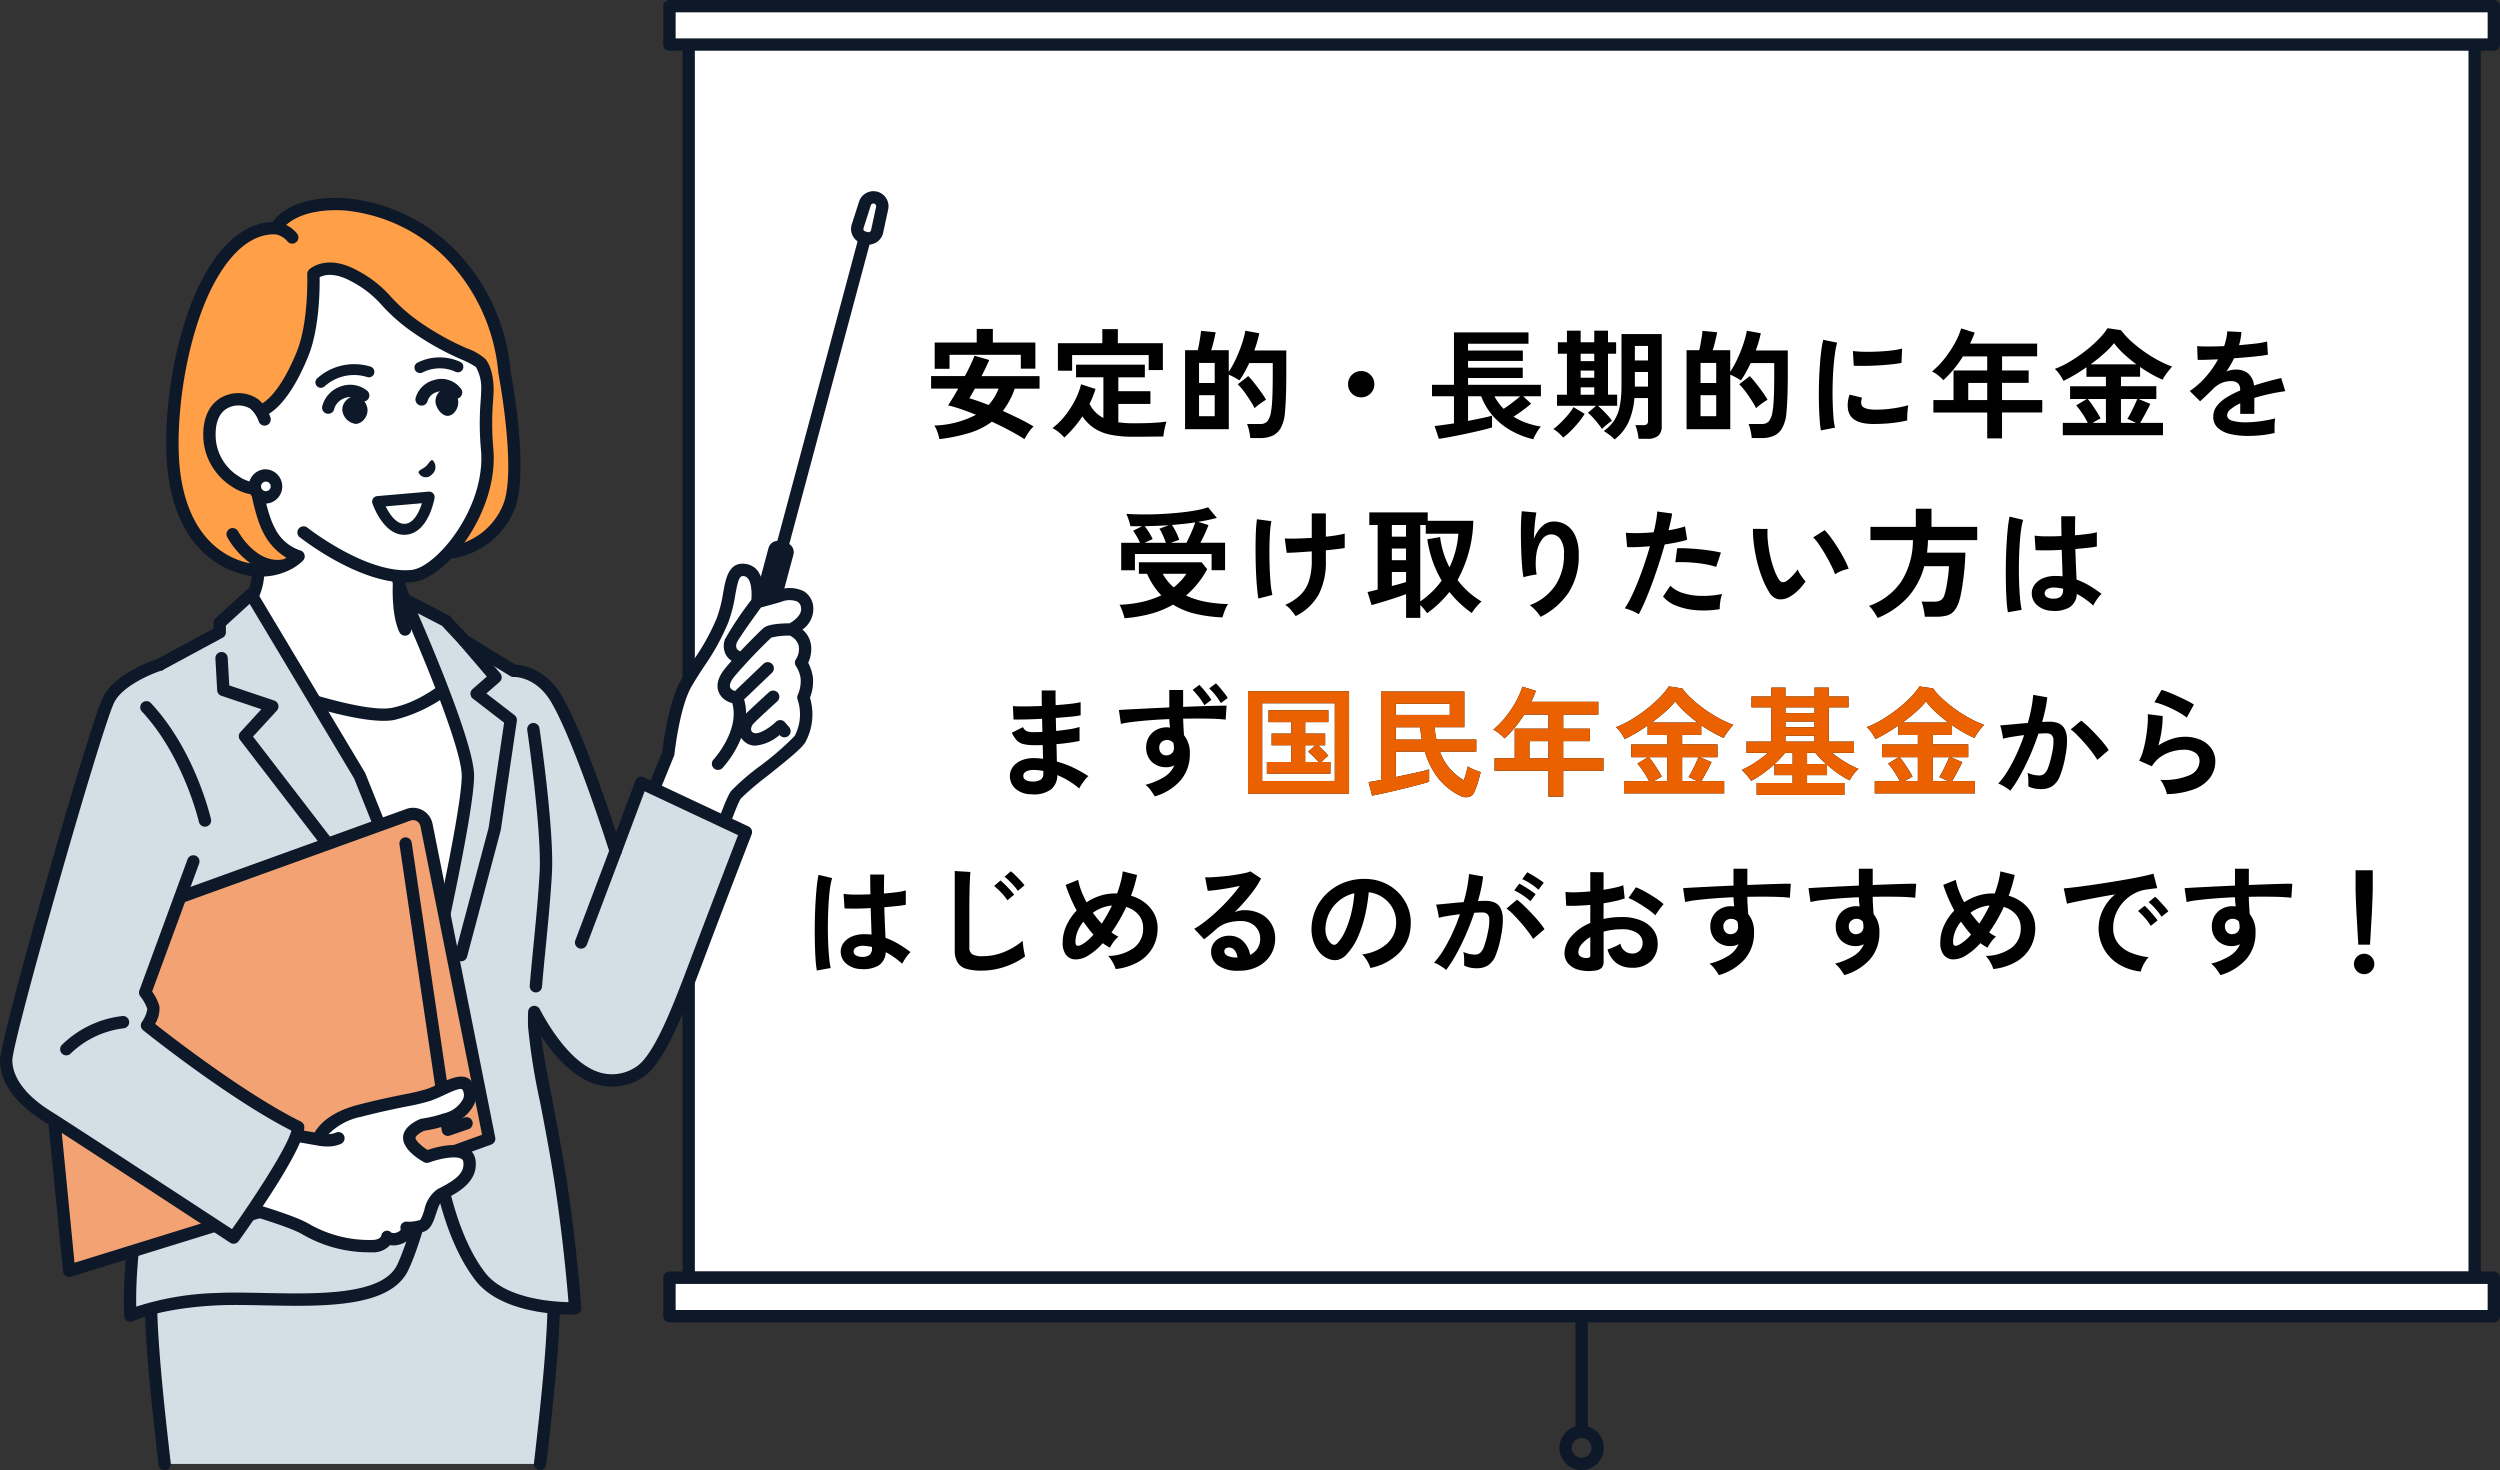
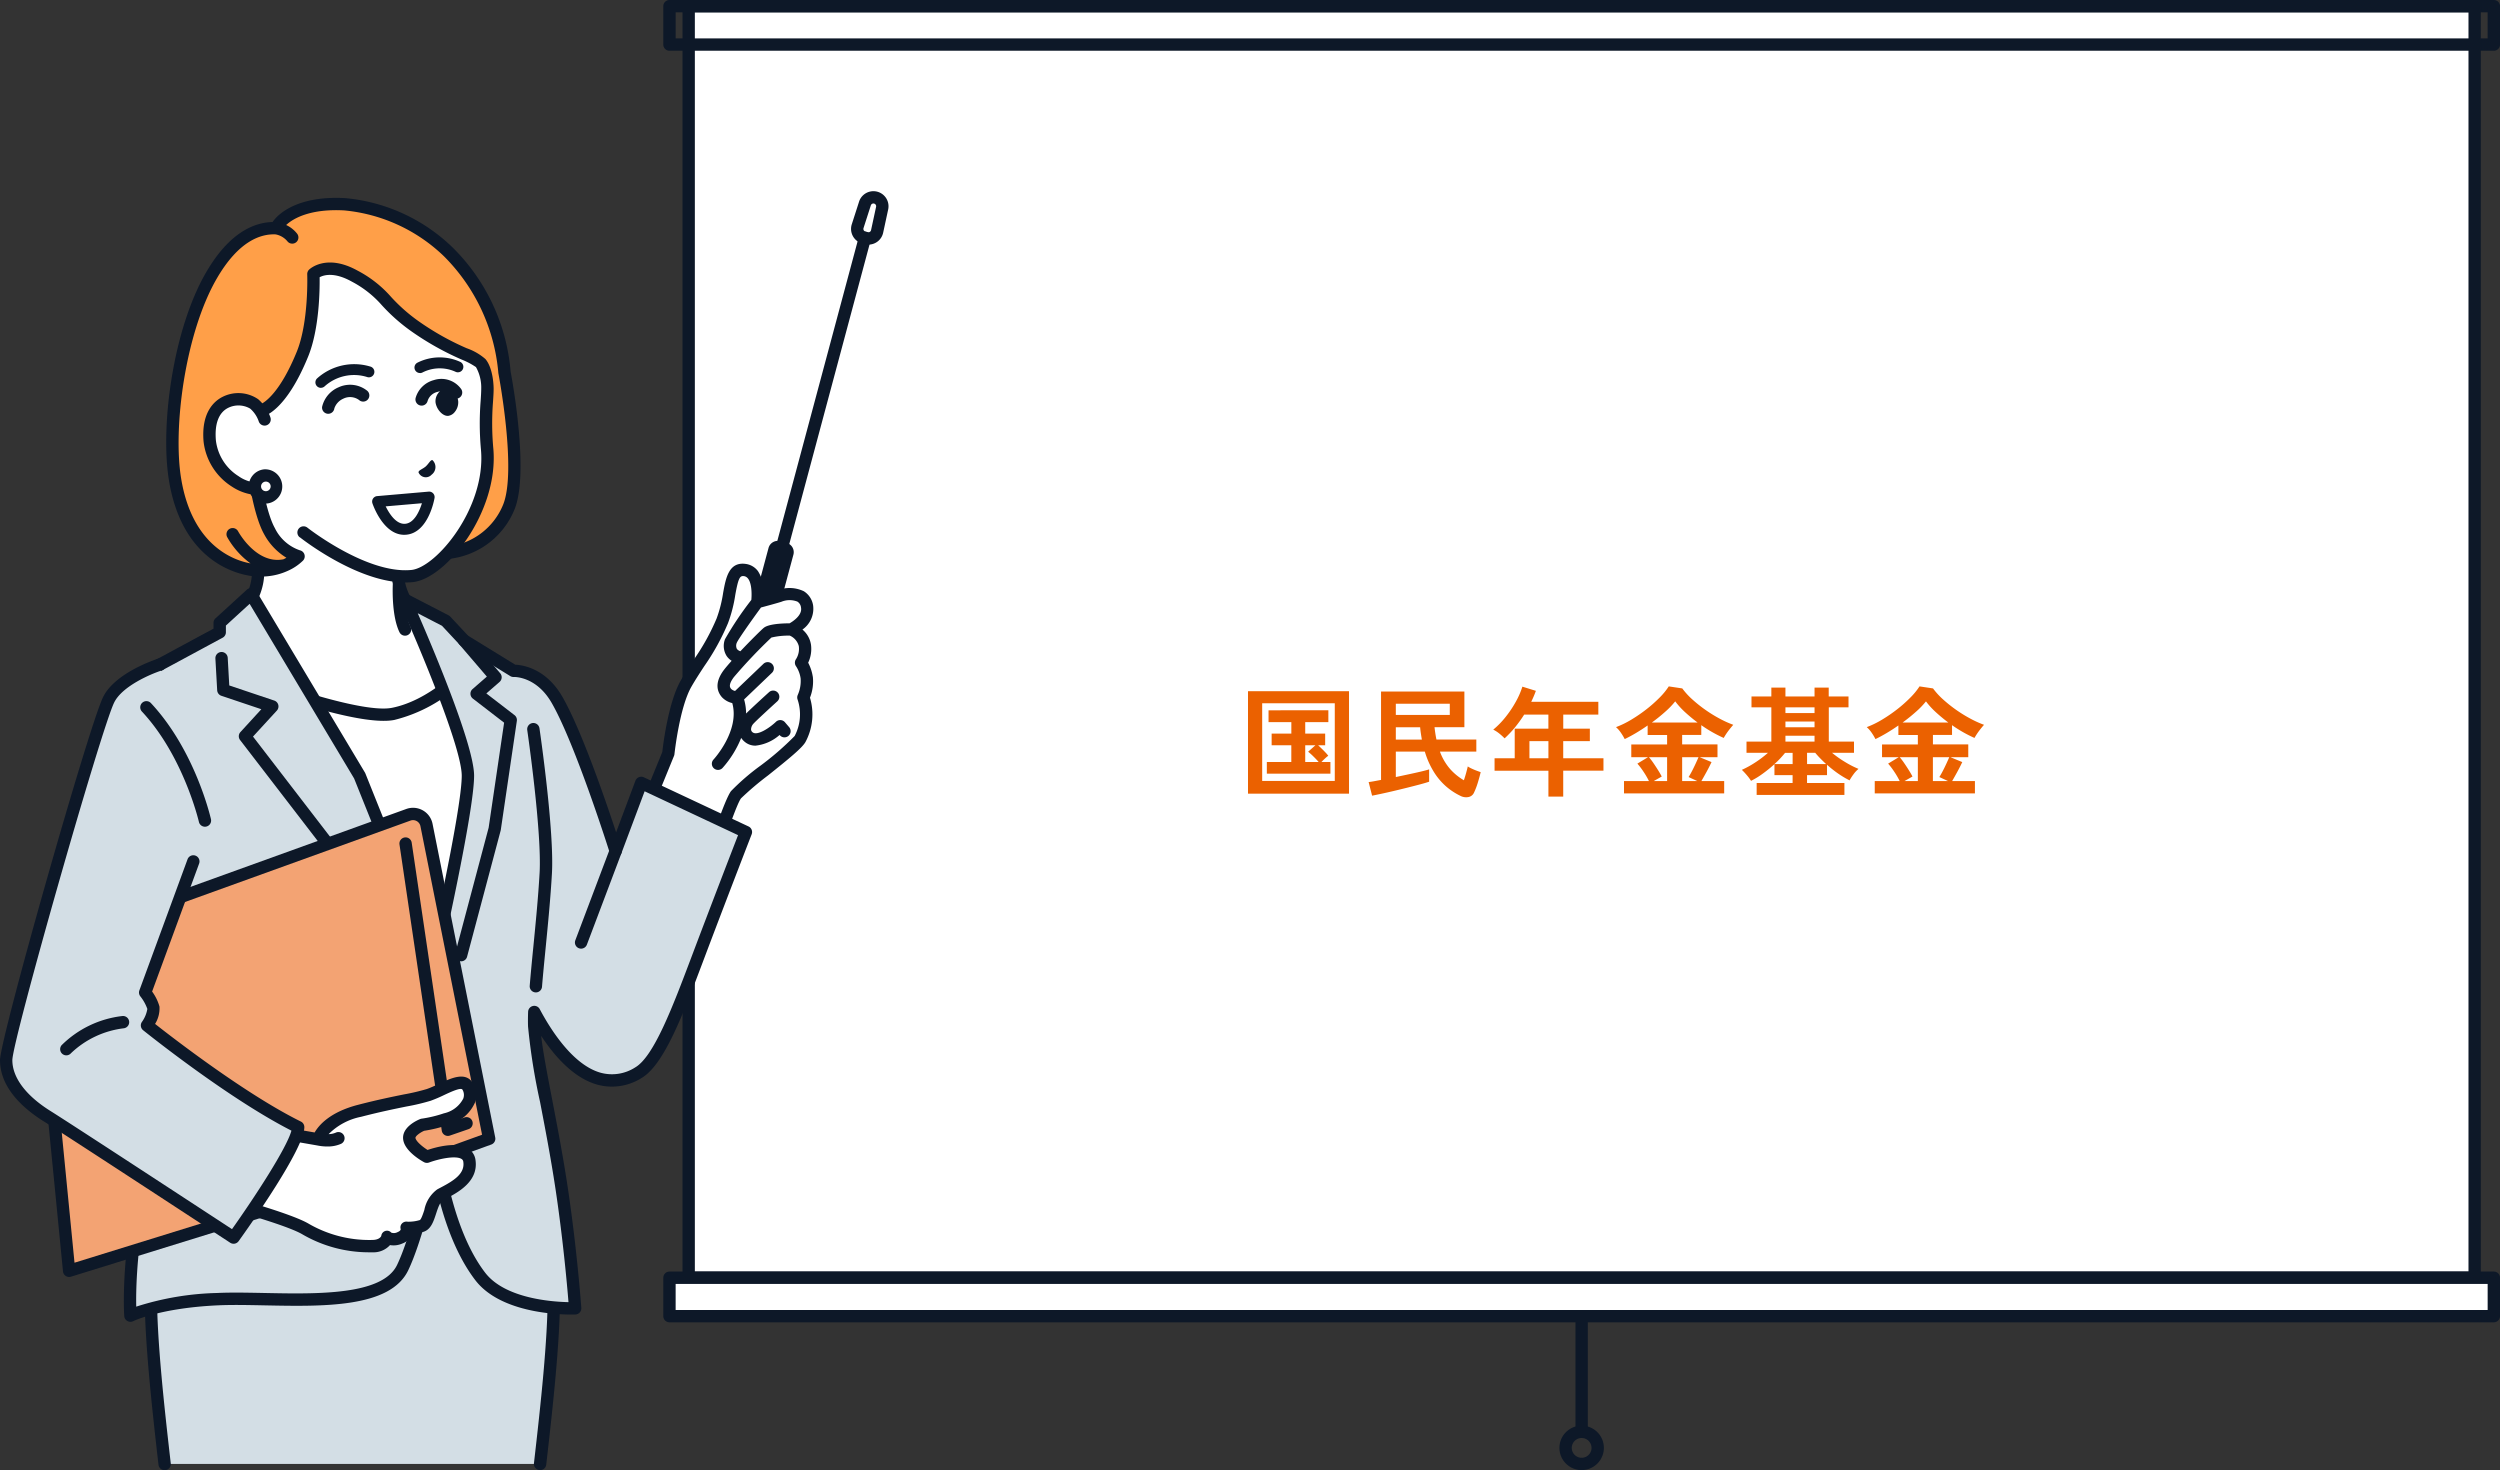
<svg xmlns="http://www.w3.org/2000/svg" width="335" height="196.995" viewBox="0 0 335 196.995">
  <rect x="0" y="0" width="335" height="196.995" fill="#333333" stroke="none" />
  <defs>
    <clipPath id="a">
      <path d="M0,0H335V196.995H0Z" fill="none" />
    </clipPath>
  </defs>
  <g transform="translate(226 -6812.436)">
    <g transform="translate(-226 6812.436)">
      <path d="M0,0H239.317V170.389H0Z" transform="translate(92.282 0.827)" fill="#fff" />
      <g clip-path="url(#a)">
        <path d="M676.323,172.043H437.006a.827.827,0,0,1-.827-.827V.827a.827.827,0,1,1,1.654,0V170.389H675.5V.827a.827.827,0,1,1,1.654,0V171.216a.827.827,0,0,1-.827.827" transform="translate(-344.723)" fill="#0d1828" />
        <path d="M676.323,1.654H437.006a.827.827,0,0,1,0-1.654H676.323a.827.827,0,1,1,0,1.654" transform="translate(-344.723)" fill="#0d1828" />
        <path d="M0,0H244.464V5.147H0Z" transform="translate(89.709 171.216)" fill="#fff" />
        <path d="M669.2,819.438H424.733a.827.827,0,0,1-.827-.827v-5.147a.827.827,0,0,1,.827-.827H669.2a.827.827,0,0,1,.827.827v5.147a.827.827,0,0,1-.827.827M425.56,817.784H668.37v-3.492H425.56Z" transform="translate(-335.024 -642.248)" fill="#0d1828" />
-         <path d="M0,0H244.464V5.147H0Z" transform="translate(89.709 0.827)" fill="#fff" />
        <path d="M669.2,6.8H424.733a.827.827,0,0,1-.827-.827V.827A.827.827,0,0,1,424.733,0H669.2a.827.827,0,0,1,.827.827V5.974a.827.827,0,0,1-.827.827M425.56,5.147H668.37V1.654H425.56Z" transform="translate(-335.024)" fill="#0d1828" />
        <path d="M1007.694,854.339a.827.827,0,0,1-.827-.827v-15.5a.827.827,0,0,1,1.654,0v15.5a.827.827,0,0,1-.827.827" transform="translate(-795.753 -661.647)" fill="#0d1828" />
        <path d="M999.585,917.073a2.978,2.978,0,1,1,2.978-2.978,2.982,2.982,0,0,1-2.978,2.978m0-4.3a1.324,1.324,0,1,0,1.324,1.324,1.326,1.326,0,0,0-1.324-1.324" transform="translate(-787.644 -720.079)" fill="#0d1828" />
        <path d="M485.106,359.306l-.848-.227a.46.46,0,0,1-.325-.563l2.3-8.566a.46.46,0,0,1,.563-.325l.848.227a.46.46,0,0,1,.325.563l-2.3,8.566a.46.46,0,0,1-.563.325" transform="translate(-382.453 -276.304)" fill="#0d1828" />
        <path d="M482.108,357.03a1.287,1.287,0,0,1-.335-.044h0l-.847-.227a1.287,1.287,0,0,1-.91-1.576l2.3-8.566a1.288,1.288,0,0,1,1.577-.91l.848.227a1.287,1.287,0,0,1,.91,1.577l-2.3,8.566a1.288,1.288,0,0,1-1.241.954m-.4-1.774.138.037,2.105-7.857-.138-.037Z" transform="translate(-379.334 -273.185)" fill="#0d1828" />
-         <path d="M549,131.556l-.3-.082a1.2,1.2,0,0,1-.828-1.52l.979-3.042a1.2,1.2,0,0,1,2.306.618l-.674,3.124a1.2,1.2,0,0,1-1.478.9" transform="translate(-432.949 -99.646)" fill="#fff" />
        <path d="M546.195,129.305a2.014,2.014,0,0,1-.521-.068l-.3-.082a2.023,2.023,0,0,1-1.4-2.573l.979-3.043a2.022,2.022,0,0,1,3.9,1.046l-.674,3.124a2.021,2.021,0,0,1-1.979,1.6m.676-5.514a.368.368,0,0,0-.35.255l-.979,3.043a.368.368,0,0,0,.255.468l.3.082a.368.368,0,0,0,.455-.278l.674-3.124a.369.369,0,0,0-.36-.446" transform="translate(-429.835 -96.528)" fill="#0d1828" />
        <path d="M496.53,191.268a.828.828,0,0,1-.8-1.041l11.137-41.564a.827.827,0,1,1,1.6.428l-11.137,41.564a.828.828,0,0,1-.8.613" transform="translate(-391.766 -117.008)" fill="#0d1828" />
        <path d="M430.84,369.162c-.343-1.887-2.2-1.9-3.7-1.43-.878.275-2.974.829-2.974.829s.572-4-1.665-4.317c-2.326-.327-1.65,3.4-3.024,6.8-1.415,3.5-3.131,5.425-4.846,8.4s-2.387,9.385-2.387,9.385l-3.94,9.65,9.833,4.329s2.314-7.26,3.171-8.432,7.877-6.186,8.592-7.477a7.008,7.008,0,0,0,.443-5.561,5.5,5.5,0,0,0,.446-2.679,4.657,4.657,0,0,0-.76-1.981,3.4,3.4,0,0,0,.515-2.345,3.061,3.061,0,0,0-1.835-2.108s2.475-1.18,2.132-3.067" transform="translate(-322.693 -287.856)" fill="#fff" />
        <path d="M428.487,375.406a5.951,5.951,0,0,0-.619-1.873,4.288,4.288,0,0,0,.374-2.443,3.285,3.285,0,0,0-1.141-2,3.4,3.4,0,0,0,1.434-3.207,2.72,2.72,0,0,0-1.256-1.933,4.483,4.483,0,0,0-3.5-.138c-.437.137-1.194.348-1.831.521a5.293,5.293,0,0,0-.8-3.064,2.446,2.446,0,0,0-1.644-.975c-2.273-.32-2.675,1.907-3.029,3.871a17.28,17.28,0,0,1-.877,3.443,29.66,29.66,0,0,1-3.032,5.482c-.575.876-1.169,1.782-1.764,2.814-1.672,2.9-2.376,8.664-2.481,9.594l-3.9,9.542a.827.827,0,1,0,1.532.625l3.94-9.65a.827.827,0,0,0,.057-.226c.007-.062.674-6.273,2.281-9.059.572-.991,1.153-1.877,1.714-2.734a30.987,30.987,0,0,0,3.182-5.769,18.569,18.569,0,0,0,.972-3.77c.414-2.3.619-2.6,1.171-2.526,1.075.151,1.065,2.318.983,3.186a44.478,44.478,0,0,0-3.527,5.259,2.529,2.529,0,0,0,.22,2.258,2.3,2.3,0,0,0,.67.642c-.428.475-.789.9-1.021,1.2-1.35,1.782-.89,2.992-.266,3.694a2.771,2.771,0,0,0,1.369.771c1.036,3.7-2.475,7.524-2.511,7.563a.827.827,0,0,0,1.206,1.132,13.805,13.805,0,0,0,2.5-4.029,2.323,2.323,0,0,0,.444.5,2.2,2.2,0,0,0,1.474.538,5.8,5.8,0,0,0,3.227-1.431l.027.031a.827.827,0,0,0,1.255-1.078l-.568-.662a.828.828,0,0,0-1.2-.056c-.782.755-2.5,1.94-3.137,1.4a.507.507,0,0,1-.2-.368,1.177,1.177,0,0,1,.309-.767c.336-.375,2.1-2,3.2-3a.827.827,0,1,0-1.111-1.225c-.253.23-2.25,2.044-3.063,2.854a6.911,6.911,0,0,0-.267-1.889l3.733-3.571a.827.827,0,1,0-1.144-1.2l-3.8,3.634a1.177,1.177,0,0,1-.506-.256c-.151-.17-.464-.522.349-1.6a69.393,69.393,0,0,1,5.023-5.3,9.741,9.741,0,0,1,2.474-.258,2.118,2.118,0,0,1,1.2,1.4,2.574,2.574,0,0,1-.362,1.735.837.837,0,0,0,.008.99,3.959,3.959,0,0,1,.6,1.611,4.626,4.626,0,0,1-.382,2.207.835.835,0,0,0-.017.644,6.24,6.24,0,0,1-.4,4.859,38.384,38.384,0,0,1-4.6,3.992,30.454,30.454,0,0,0-3.932,3.4c-.892,1.219-2.9,7.435-3.292,8.669a.827.827,0,1,0,1.576.5c.879-2.757,2.484-7.42,3.051-8.195a39.328,39.328,0,0,1,3.629-3.081c2.829-2.259,4.579-3.689,5.019-4.483a7.814,7.814,0,0,0,.6-5.934,5.931,5.931,0,0,0,.381-2.837m-3.108-7.13c-1.3.011-2.869.13-3.459.606-.338.272-1.794,1.719-3.137,3.138a.942.942,0,0,1-.47-.311.988.988,0,0,1-.012-.828c.185-.439,1.757-2.694,3.242-4.722.606-.162,2.025-.545,2.726-.764a2.865,2.865,0,0,1,2.154-.025,1.068,1.068,0,0,1,.484.813c.184,1.015-1.09,1.841-1.529,2.093" transform="translate(-319.574 -284.728)" fill="#0d1828" />
        <path d="M133.295,308.8c-2.937-1.419-6.679-4.735-6.679-9.03v-2.485L118.177,291,107.9,282.338v17.434c0,4.3-3.741,7.612-6.679,9.03-6.025,2.91-8.458,6.706-8.458,6.706l17.8,9.937h13.394l17.8-9.937s-2.433-3.8-8.458-6.706" transform="translate(-73.313 -223.139)" fill="#fff" />
        <path d="M139.331,311.945c-.1-.163-2.63-4.027-8.795-7-2.024-.977-5.275-3.4-6.044-6.8,0-.028,0-.045,0-.047a.817.817,0,0,0-.09-.425,6.652,6.652,0,0,1-.079-1.012V294.17a.828.828,0,0,0-.333-.663l-8.419-6.276-10.258-8.643a.827.827,0,0,0-1.36.633v17.434c0,4.172-3.9,7.171-6.211,8.285-6.164,2.978-8.69,6.842-8.795,7a.827.827,0,0,0,.293,1.169l17.8,9.937a.827.827,0,0,0,.806-1.444L90.88,312.133a22.7,22.7,0,0,1,7.583-5.7c3.557-1.718,7.146-5.407,7.146-9.775V281l8.917,7.513.039.031,8.106,6.042v2.07a8.113,8.113,0,0,0,.16,1.6c-.041.985-.1,4.426.89,6.475a.827.827,0,1,0,1.488-.722,6.746,6.746,0,0,1-.514-1.747,14.359,14.359,0,0,0,5.122,4.173,22.7,22.7,0,0,1,7.583,5.7l-16.967,9.473a.827.827,0,1,0,.806,1.444l17.8-9.937a.827.827,0,0,0,.293-1.169" transform="translate(-70.195 -220.021)" fill="#0d1828" />
        <path d="M101.765,684.959c-1.99,6.473-5.378,14.35-5.378,29.957,0,5.863.852,13.961,1.844,22.592h50.321c.992-8.63,1.844-16.728,1.844-22.592,0-15.607-3.388-23.484-5.378-29.957Z" transform="translate(-76.177 -541.341)" fill="#d3dee5" />
        <path d="M145.435,735.218a.878.878,0,0,1-.1-.005.827.827,0,0,1-.727-.916c.931-8.093,1.839-16.5,1.839-22.5A76.924,76.924,0,0,0,142,684.854c-.247-.755-.483-1.477-.706-2.184H99.255c-.223.707-.459,1.428-.706,2.183A76.918,76.918,0,0,0,94.1,711.8c0,6,.909,14.4,1.839,22.5a.827.827,0,1,1-1.643.189c-.936-8.141-1.85-16.6-1.85-22.686a78.379,78.379,0,0,1,4.535-27.461c.313-.957.609-1.86.879-2.739a.827.827,0,0,1,.79-.584H141.9a.827.827,0,0,1,.791.584c.27.879.566,1.783.879,2.74a78.377,78.377,0,0,1,4.535,27.46c0,6.087-.914,14.545-1.85,22.686a.827.827,0,0,1-.821.733" transform="translate(-73.059 -538.224)" fill="#0d1828" />
        <path d="M187.947,429.375s-4.241,4.587-9.539,5.633c-4.828.952-19.32-4.632-19.32-4.632l19.645,40.669h9.208l4.789-30.485Z" transform="translate(-125.731 -339.346)" fill="#fff" />
        <path d="M184.823,468.754h-9.208a.828.828,0,0,1-.745-.467l-19.645-40.669a.827.827,0,0,1,1.042-1.132c3.969,1.529,15.095,5.335,18.863,4.592,4.976-.982,9.051-5.339,9.091-5.383a.827.827,0,0,1,1.368.236l4.783,11.185a.827.827,0,0,1,.057.454l-4.789,30.484a.827.827,0,0,1-.817.7m-8.689-1.654h7.981l4.642-29.551-4.214-9.854a20.2,20.2,0,0,1-9.094,5.007c-3.962.783-13.673-2.458-17.843-3.956Z" transform="translate(-122.614 -336.229)" fill="#0d1828" />
        <path d="M140.768,405.036l-3.423,9.132s-4.61-14.652-7.878-20.289c-2.347-4.048-5.814-3.855-5.814-3.855l-6.619-4.07-2.457-2.635-5.459-2.827s8.427,18.761,8.427,23.584S113,428.931,113,428.931l-9.963-24.853L88.482,379.755l-4.2,3.841v1.267l-11.059,5.964s-5.561,7.748-3.274,19.92,11.328,26.507,10.154,29.2c-9.062,20.8-7.781,36.476-7.781,36.476s3.636-1.826,11.6-2.206c8.13-.388,22.016,1.716,24.875-4.221,1.76-3.655,3.438-10.908,3.438-10.908l1.031-5s1.077,10.775,5.941,17.1c3.556,4.621,12.709,4.263,12.709,4.263s-.542-7.679-1.838-16.257c-1.386-9.173-3.5-17.727-3.647-21.524-.022-.566-.017-1.213.008-1.923,2.477,4.674,7.557,11.881,13.954,8.13,2.8-1.642,5.387-8.6,7.981-15.47,3.159-8.365,6.42-16.779,6.42-16.779Z" transform="translate(-54.848 -300.13)" fill="#d3dee5" />
        <path d="M69.185,474.135a.827.827,0,0,1-.824-.76c-.013-.159-1.193-16.118,7.847-36.873.4-.926-1.565-5.379-3.3-9.309C70.38,421.48,67.237,414.368,66,407.782c-2.326-12.377,3.179-20.227,3.415-20.555a.827.827,0,0,1,.279-.246l10.625-5.729v-.773a.827.827,0,0,1,.269-.61l4.2-3.841a.827.827,0,0,1,1.268.185l14.555,24.322a.822.822,0,0,1,.058.117l8.968,22.37c1.221-5.571,3.945-18.415,3.945-22.062,0-3.674-5.465-16.812-8.354-23.245a.827.827,0,0,1,1.135-1.074l5.459,2.827a.829.829,0,0,1,.225.17l2.38,2.553,6.328,3.891c.957.039,4.09.466,6.292,4.265,2.531,4.366,5.784,13.835,7.22,18.194l2.591-6.913a.827.827,0,0,1,1.126-.458l14.029,6.587a.827.827,0,0,1,.42,1.048c-.033.084-3.3,8.506-6.417,16.772l-.141.373c-2.671,7.075-5.194,13.758-8.2,15.518a7.414,7.414,0,0,1-5.954.88c-3.07-.871-5.608-3.66-7.494-6.528.237,2.113.821,5.15,1.478,8.565.673,3.5,1.435,7.458,2.055,11.563,1.286,8.512,1.84,16.245,1.845,16.322a.827.827,0,0,1-.793.885c-.391.015-9.624.318-13.4-4.585-2.984-3.878-4.574-9.281-5.376-13.061l-.13.632c-.074.32-1.723,7.4-3.5,11.1-2.424,5.032-11.353,4.85-19.229,4.69-2.307-.047-4.485-.091-6.352,0-7.7.367-11.234,2.1-11.269,2.119a.827.827,0,0,1-.371.088m1.474-85.8c-.72,1.113-5.055,8.383-3.034,19.137,1.2,6.4,4.3,13.413,6.793,19.048,2.7,6.11,3.97,9.115,3.306,10.638-7.493,17.2-7.84,30.993-7.76,34.94a38.24,38.24,0,0,1,10.782-1.827c1.922-.092,4.128-.047,6.464,0,7.014.142,15.743.32,17.705-3.754,1.7-3.529,3.361-10.664,3.378-10.735l1.026-4.985a.827.827,0,0,1,1.633.085c.011.105,1.113,10.618,5.774,16.674,2.647,3.44,8.873,3.894,11.16,3.941-.183-2.258-.739-8.534-1.762-15.307-.615-4.072-1.374-8.017-2.044-11.5a84,84,0,0,1-1.612-10.118c-.021-.563-.019-1.212.008-1.983a.827.827,0,0,1,1.557-.359c1.447,2.73,4.428,7.466,8.139,8.519a5.747,5.747,0,0,0,4.666-.715c2.5-1.464,5.033-8.18,7.485-14.675l.141-.373c2.595-6.872,5.288-13.851,6.144-16.066l-12.519-5.878-3.108,8.293a.827.827,0,0,1-1.564-.042c-.046-.146-4.62-14.63-7.8-20.123-2.068-3.567-5.022-3.445-5.052-3.444a.824.824,0,0,1-.479-.121l-6.619-4.07a.817.817,0,0,1-.172-.14l-2.359-2.53-3.249-1.682c2.226,5.117,7.551,17.776,7.551,21.771,0,4.86-4.379,24.215-4.565,25.036a.827.827,0,0,1-1.574.125l-9.939-24.792-14-23.4-3.181,2.911v.9a.827.827,0,0,1-.435.728Z" transform="translate(-51.709 -297.012)" fill="#0d1828" />
        <path d="M291.593,449.191a.828.828,0,0,1-.8-1.04l4.485-16.862,2.072-14.07-4.188-3.226a.827.827,0,0,1-.039-1.279l1.915-1.669-3.682-4.3a.827.827,0,0,1,1.257-1.075l4.214,4.926a.827.827,0,0,1-.085,1.161l-1.772,1.544,3.773,2.906a.827.827,0,0,1,.313.776l-2.15,14.6a.863.863,0,0,1-.019.092l-4.5,16.908a.827.827,0,0,1-.8.615" transform="translate(-229.799 -320.38)" fill="#0d1828" />
        <path d="M163.056,459.09a.826.826,0,0,1-.694-.376l-10.307-15.821-11.1-14.434A.827.827,0,0,1,141,427.4l2.805-3.065-5.356-1.8a.827.827,0,0,1-.562-.738l-.239-4.257a.827.827,0,1,1,1.652-.092l.207,3.7,6.03,2.027a.827.827,0,0,1,.347,1.342L142.688,428l10.7,13.909c.013.017.026.035.037.053l10.325,15.848a.827.827,0,0,1-.692,1.279" transform="translate(-108.785 -329.299)" fill="#0d1828" />
        <path d="M338.1,498.154l-.069,0a.827.827,0,0,1-.757-.892c.132-1.605.3-3.356.486-5.209.32-3.255.651-6.621.838-9.892.318-5.569-1.634-19.024-1.654-19.16a.827.827,0,0,1,1.637-.239c.082.559,2,13.757,1.668,19.493-.189,3.3-.521,6.687-.843,9.959-.182,1.847-.353,3.591-.484,5.183a.827.827,0,0,1-.823.759" transform="translate(-266.292 -365.172)" fill="#0d1828" />
        <path d="M368.256,553.844a.827.827,0,0,1-.774-1.12l4.629-12.254a.827.827,0,1,1,1.548.585l-4.629,12.254a.828.828,0,0,1-.774.535" transform="translate(-290.388 -426.725)" fill="#0d1828" />
        <path d="M115.42,139.976c3.4-5.877,6.93-6.427,8.678-6.338.528-1.25,3.181-3.541,9.161-3.215a22.971,22.971,0,0,1,13.893,6.37,25.707,25.707,0,0,1,7.537,16.134s2.54,13.183.6,18.032a9.91,9.91,0,0,1-8.223,6.171C144.591,177.451,120.7,163,120.7,163c.106,1.212.883,8.309,2.494,11.208a6.6,6.6,0,0,0,3.9,3.394,7.368,7.368,0,0,1-5.972,1.844c-3.321-.324-9.06-2.984-10.571-12.1-1.151-6.947.467-19.769,4.864-27.369" transform="translate(-87.092 -103.051)" fill="#ff9f48" />
        <path d="M111.57,136.445c3.128-5.405,6.489-6.706,8.915-6.758,1-1.471,3.9-3.522,9.685-3.208a23.75,23.75,0,0,1,14.435,6.613,26.421,26.421,0,0,1,7.775,16.626c.216,1.139,2.5,13.541.543,18.43a10.72,10.72,0,0,1-8.884,6.684,2.261,2.261,0,0,1-1.065-.13,11.351,11.351,0,0,0,1.245-1.57,9.067,9.067,0,0,0,7.168-5.6c1.828-4.569-.619-17.439-.644-17.569a.86.86,0,0,1-.015-.139,25.125,25.125,0,0,0-7.3-15.569,22.247,22.247,0,0,0-13.351-6.127c-4.4-.24-6.752,1-7.771,1.958a4.051,4.051,0,0,1,1.467,1.163.827.827,0,1,1-1.307,1.014,2.689,2.689,0,0,0-1.581-.921c-1.99-.089-4.962.876-7.885,5.928-4.218,7.291-5.9,19.986-4.764,26.819,1.512,9.121,7.2,10.967,9.29,11.339a11.053,11.053,0,0,1-3.123-3.52.827.827,0,0,1,1.461-.777c.024.045,2.432,4.462,6.072,3.75.145-.069.28-.14.4-.21a8.28,8.28,0,0,1-3-3.181c-1.6-2.874-2.36-9.261-2.548-11.059a9.82,9.82,0,0,0,1.795,1.13c.35,2.747,1.093,7.136,2.2,9.125a5.811,5.811,0,0,0,3.356,2.988.827.827,0,0,1,.432,1.371,6.857,6.857,0,0,1-2.065,1.389l-.015.007a8.518,8.518,0,0,1-2.785.722,9.742,9.742,0,0,1-1.794-.013c-1.559-.152-9.433-1.484-11.307-12.791-1.2-7.26.5-20.21,4.964-27.918" transform="translate(-83.958 -99.934)" fill="#0d1828" />
        <path d="M189.232,187.873a6.3,6.3,0,0,0-.9-3.448c-.732-.866-4.5-1.812-8.853-4.966-4.378-3.171-3.745-4.292-8.019-6.679-3.708-2.07-5.546-.28-5.546-.28s.252,6.527-1.466,10.734c-2.931,7.178-5.629,7.6-5.629,7.6l-2.02-.708c.13,1.542.22,2.577.22,2.577l.482,5.5,7.1,8.912s8.174,6.465,14.528,5.844c3.743-.366,10.8-8.637,10.071-16.973a52.236,52.236,0,0,1,.036-8.118" transform="translate(-123.919 -135.764)" fill="#fff" />
        <path d="M160.965,204.649a.827.827,0,0,1,1.026-1.3c.079.062,7.912,6.2,13.855,5.677l.079-.007c3.325-.325,10.007-8.31,9.328-16.077a38.719,38.719,0,0,1-.044-6.6c.039-.6.073-1.109.077-1.6a5.6,5.6,0,0,0-.706-2.908,9.941,9.941,0,0,0-1.923-1.01,37.961,37.961,0,0,1-6.784-3.82,24.181,24.181,0,0,1-3.907-3.462,13.927,13.927,0,0,0-4.03-3.165c-2.357-1.316-3.761-.875-4.305-.582.024,1.583-.018,6.9-1.538,10.627-3.021,7.4-5.944,8.054-6.267,8.1a.823.823,0,0,1-.4-.037l-.815-.286c.069.81.112,1.3.112,1.3l.481,5.5a.827.827,0,1,1-1.648.144l-.482-5.5s-.091-1.037-.22-2.58a.827.827,0,0,1,1.1-.85l1.751.614c.58-.266,2.618-1.55,4.859-7.038,1.629-3.989,1.408-10.326,1.406-10.39a.828.828,0,0,1,.25-.624c.093-.091,2.328-2.193,6.527.15a15.478,15.478,0,0,1,4.43,3.476,22.757,22.757,0,0,0,3.671,3.255,36,36,0,0,0,6.5,3.656,7.608,7.608,0,0,1,2.5,1.445c1.1,1.3,1.1,3.879,1.1,3.989,0,.538-.041,1.1-.08,1.694a37.236,37.236,0,0,0,.041,6.344c.738,8.432-6.307,17.427-10.815,17.868l-.094.009c-6.592.577-14.684-5.756-15.027-6.027" transform="translate(-120.801 -132.645)" fill="#0d1828" />
        <path d="M139.853,255.8c-1.35-1.147-6.5-1.284-5.949,4.985.349,3.991,4.684,7.428,8.268,6.16l-.922-9.065a4.749,4.749,0,0,0-1.4-2.079" transform="translate(-105.795 -201.682)" fill="#fff" />
        <path d="M137.987,264.9a5.45,5.45,0,0,0,1.345-.29.827.827,0,1,0-.552-1.56,4.765,4.765,0,0,1-4.136-.682,6.562,6.562,0,0,1-3.032-4.77c-.194-2.213.362-3.722,1.608-4.366a3.116,3.116,0,0,1,2.982.084,3.965,3.965,0,0,1,1.138,1.681.827.827,0,0,0,1.589-.46,5.606,5.606,0,0,0-1.657-2.482,4.7,4.7,0,0,0-4.812-.292c-1.079.558-2.838,2.076-2.5,5.98a8.246,8.246,0,0,0,3.784,6.017,6.788,6.788,0,0,0,4.238,1.141" transform="translate(-102.68 -198.562)" fill="#0d1828" />
        <path d="M162.909,305.448a1.47,1.47,0,1,0,1.336-1.594,1.471,1.471,0,0,0-1.336,1.594" transform="translate(-128.747 -240.139)" fill="#fff" />
        <path d="M158.967,302.4a2.3,2.3,0,0,1,2.087-2.491h0a2.3,2.3,0,0,1,.4,4.578h0a2.3,2.3,0,0,1-2.489-2.087m2.232-.843a.643.643,0,0,0,.113,1.282h0a.643.643,0,1,0-.112-1.282h0" transform="translate(-125.629 -237.021)" fill="#0d1828" />
        <path d="M267.467,295.7c0-.291.492-.4.959-.788.449-.414.654-.917.912-.852a1.272,1.272,0,0,1-.116,1.949,1.051,1.051,0,0,1-1.755-.309" transform="translate(-211.386 -232.402)" fill="#0d1828" />
        <path d="M202.306,235.886a.735.735,0,0,1-.521-1.254,7.438,7.438,0,0,1,7.117-1.607.735.735,0,1,1-.434,1.4,5.883,5.883,0,0,0-5.641,1.239.733.733,0,0,1-.521.216" transform="translate(-159.306 -183.914)" fill="#0d1828" />
        <path d="M265.622,230.489a.735.735,0,0,1-.339-1.388,6.624,6.624,0,0,1,5.748-.1.735.735,0,0,1-.66,1.314,5.08,5.08,0,0,0-4.411.1.732.732,0,0,1-.338.083" transform="translate(-209.346 -180.503)" fill="#0d1828" />
        <path d="M242.128,319.974c-2.818,0-4.2-4.044-4.259-4.221a.735.735,0,0,1,.634-.965l6.9-.6a.735.735,0,0,1,.789.855c-.032.19-.819,4.66-3.8,4.919q-.132.011-.26.011m-2.487-3.809c.485.986,1.41,2.436,2.62,2.333s1.907-1.693,2.237-2.754Zm-1.074-.645h0Z" transform="translate(-187.964 -248.31)" fill="#0d1828" />
        <path d="M206.653,249.844a.828.828,0,0,1-.822-.93,3.769,3.769,0,0,1,2.206-2.621,3.672,3.672,0,0,1,3.857.481.827.827,0,0,1-1.118,1.219,2.037,2.037,0,0,0-2.122-.166,2.186,2.186,0,0,0-1.182,1.291.828.828,0,0,1-.82.725" transform="translate(-162.669 -194.396)" fill="#0d1828" />
        <path d="M266.328,245.754a.828.828,0,0,1-.8-1.041,3.449,3.449,0,0,1,2.443-2.38,3.252,3.252,0,0,1,3.641,1.178.827.827,0,1,1-1.335.977,1.615,1.615,0,0,0-1.809-.577,1.81,1.81,0,0,0-1.342,1.23.827.827,0,0,1-.8.613" transform="translate(-209.831 -191.4)" fill="#0d1828" />
-         <path d="M219.157,253.849a1.805,1.805,0,0,1,1.162-.684,1.4,1.4,0,0,1,.994.324,2.1,2.1,0,0,1,.8,1.416,1.926,1.926,0,0,1-.515,1.432,1.576,1.576,0,0,1-.992.547l-.037,0a2.076,2.076,0,0,1-1.828-1.778,1.677,1.677,0,0,1,.417-1.261" transform="translate(-172.866 -200.078)" fill="#0d1828" />
        <path d="M278.664,248.7a1.559,1.559,0,0,1,1.04-.672,1.207,1.207,0,0,1,.9.333,2.217,2.217,0,0,1,.734,1.423,2.019,2.019,0,0,1-.449,1.426,1.351,1.351,0,0,1-.889.537l-.033,0c-.7.045-1.526-.844-1.665-1.794a1.768,1.768,0,0,1,.363-1.256" transform="translate(-219.939 -196.022)" fill="#0d1828" />
        <path d="M76.1,521.66l8.4,42.04-5.108,1.845L28.213,581.4l-4.231-43.165,49.695-17.945A1.838,1.838,0,0,1,76.1,521.66" transform="translate(-18.954 -411.112)" fill="#f3a373" />
        <path d="M25.1,579.113a.827.827,0,0,1-.823-.746L20.041,535.2a.827.827,0,0,1,.542-.859L70.278,516.4a2.665,2.665,0,0,1,3.519,1.985h0l8.4,42.04a.827.827,0,0,1-.53.94l-5.108,1.846-.036.012L25.34,579.076a.83.83,0,0,1-.245.037M21.75,535.68,25.82,577.2l50.193-15.549,4.42-1.6-8.258-41.342a1.011,1.011,0,0,0-1.335-.753Z" transform="translate(-15.836 -407.997)" fill="#0d1828" />
        <path d="M261.761,575.211a.827.827,0,0,1-.818-.706l-5.663-38.337a.827.827,0,1,1,1.636-.242l5.518,37.351,1.559-.538a.827.827,0,1,1,.539,1.564l-2.5.863a.827.827,0,0,1-.27.045" transform="translate(-201.747 -422.998)" fill="#0d1828" />
        <path d="M152.72,697.632a16.8,16.8,0,0,0,3.115-.745c3.136-1,3.75-3.123,2.926-4.413s-3.171.45-5.2,1.153c-1.55.537-4.429.877-9.3,2.14s-5.519,3.823-5.519,3.823L124.2,697.06l-2.6,9.624s12.355,3.164,15.373,4.88a17.023,17.023,0,0,0,9.059,2.336c1.711-.028,1.974-1.17,1.974-1.17a1.641,1.641,0,0,0,1.7.053c1.113-.459.9-1.341.9-1.341a5.661,5.661,0,0,0,1.967-.242c1.23-.333,1.095-3.4,2.512-4.18s4.294-1.979,3.92-4.534-5.7-.571-5.7-.571-2.075-1.137-2.341-2.314,1.755-1.97,1.755-1.97" transform="translate(-96.1 -546.914)" fill="#fff" />
        <path d="M155.653,697.641c-1.535-.908-4.268-.145-5.377.227-.695-.437-1.518-1.128-1.622-1.588-.054-.24.584-.728,1.16-.98a19.131,19.131,0,0,0,3.153-.765,5.331,5.331,0,0,0,3.641-2.973,3.02,3.02,0,0,0-.268-2.674c-.985-1.544-2.866-.664-4.526.112-.551.258-1.121.524-1.644.705a27.589,27.589,0,0,1-3.062.72c-1.6.325-3.589.73-6.171,1.4-3.734.969-5.229,2.717-5.795,3.7l-13.923-2.421a.827.827,0,1,0-.283,1.63l14.531,2.527a6.689,6.689,0,0,0,1.375.143,4.383,4.383,0,0,0,1.837-.357.827.827,0,0,0-.7-1.5,2.539,2.539,0,0,1-.961.2,8.414,8.414,0,0,1,4.336-2.319c2.54-.659,4.505-1.059,6.085-1.381a28.209,28.209,0,0,0,3.273-.778,19.217,19.217,0,0,0,1.8-.77c.833-.389,2.226-1.041,2.431-.72a1.362,1.362,0,0,1,.107,1.221,3.83,3.83,0,0,1-2.587,1.959,16.47,16.47,0,0,1-2.942.71.827.827,0,0,0-.223.053c-.274.108-2.669,1.1-2.259,2.922.331,1.467,2.349,2.638,2.751,2.857a.831.831,0,0,0,.686.05c1.316-.489,3.531-.963,4.335-.486a.5.5,0,0,1,.254.4c.232,1.585-1.293,2.527-3.015,3.431-.174.091-.337.177-.485.259a4.446,4.446,0,0,0-1.721,2.749c-.145.442-.415,1.265-.607,1.358a5.142,5.142,0,0,1-1.65.219.824.824,0,0,0-.758.26.756.756,0,0,0-.155.733c0,.083-.045.254-.409.4a1.041,1.041,0,0,1-.857.07.755.755,0,0,0-.8-.219.782.782,0,0,0-.536.659c-.039.1-.259.528-1.184.543a16.2,16.2,0,0,1-8.636-2.228c-3.079-1.75-15.068-4.832-15.577-4.962a.827.827,0,1,0-.41,1.6c.122.031,12.282,3.156,15.17,4.8a17.762,17.762,0,0,0,9.083,2.447q.2,0,.4,0a2.973,2.973,0,0,0,2.323-.967,2.87,2.87,0,0,0,1.653-.212,2.2,2.2,0,0,0,1.318-1.287,8.1,8.1,0,0,0,1.453-.262c1.04-.281,1.4-1.378,1.748-2.439.243-.74.518-1.579.946-1.815.139-.077.293-.157.457-.243,1.5-.79,4.3-2.26,3.883-5.136a2.141,2.141,0,0,0-1.049-1.586" transform="translate(-92.981 -543.774)" fill="#0d1828" />
        <path d="M23.674,470.71a6.911,6.911,0,0,0-1.1-2.042L29.025,451.1,24.54,424.727s-5.4,1.706-6.871,4.728c-1.947,4-13.724,45.573-13.724,48.28s2.015,5.337,5.5,7.516c3.257,2.035,24.971,16.257,24.971,16.257s8.654-12.042,8.654-14.8c-8.572-4.231-20.254-13.626-20.254-13.626s1.02-1.552.857-2.368" transform="translate(-3.118 -335.673)" fill="#d3dee5" />
        <path d="M31.3,499.216a.825.825,0,0,1-.452-.135c-.217-.142-21.744-14.24-24.956-16.247C2.036,480.426,0,477.585,0,474.617c0-2.84,11.872-44.663,13.808-48.642,1.608-3.3,7.131-5.081,7.365-5.155a.827.827,0,0,1,.5,1.577h0c-1.409.447-5.3,2.09-6.377,4.3-1.785,3.669-13.641,45.317-13.641,47.918,0,2.334,1.815,4.754,5.112,6.814,2.9,1.815,20.644,13.424,24.321,15.831,3.046-4.295,7.344-10.877,7.963-13.2-8.487-4.328-19.4-13.076-19.87-13.454a.827.827,0,0,1-.173-1.1,4.164,4.164,0,0,0,.737-1.752,5.857,5.857,0,0,0-.948-1.7.828.828,0,0,1-.12-.789L25.13,447.7a.827.827,0,1,1,1.553.571l-6.3,17.15a6.241,6.241,0,0,1,.986,2.008,3.935,3.935,0,0,1-.589,2.33c2.424,1.908,12.206,9.465,19.541,13.085a.827.827,0,0,1,.461.742c0,2.881-7.338,13.239-8.809,15.286a.827.827,0,0,1-.672.345" transform="translate(0 -332.554)" fill="#0d1828" />
        <path d="M98.292,464.916a.828.828,0,0,1-.806-.643c-.02-.088-2.067-8.828-7.64-14.794a.827.827,0,0,1,1.209-1.129c5.885,6.3,7.959,15.18,8.045,15.555a.828.828,0,0,1-.807,1.011" transform="translate(-70.831 -354.135)" fill="#0d1828" />
        <path d="M39.271,654.583a.827.827,0,0,1-.622-1.371,13.791,13.791,0,0,1,8.1-3.895.827.827,0,1,1,.238,1.637,12.388,12.388,0,0,0-7.1,3.351.828.828,0,0,1-.62.278" transform="translate(-30.384 -513.165)" fill="#0d1828" />
      </g>
    </g>
-     <path d="M-90.128,1.28a5.234,5.234,0,0,0-.248-.936A4.173,4.173,0,0,0-90.8-.544a12.8,12.8,0,0,0,5.584-1.44Q-86.24-2.4-87.2-2.728t-1.76-.52q.272-.4.624-.976t.736-1.264h-3.632v-1.68H-86.7q.416-.784.752-1.5t.528-1.232l1.984.576q-.208.464-.472,1.024t-.568,1.136H-76.7v1.68h-3.328A10.58,10.58,0,0,1-81.616-2.5q1.1.5,2.168,1.024T-77.5-.416A4.53,4.53,0,0,0-78.16.36a7.481,7.481,0,0,0-.56.92Q-79.648.688-80.776.088t-2.312-1.144A9.925,9.925,0,0,1-86.1.448,23.255,23.255,0,0,1-90.128,1.28Zm-.624-9.424v-3.52h5.632v-1.824h2.16v1.824h5.7v3.5h-1.952v-1.856h-9.552v1.872ZM-83.536-3.3a6.5,6.5,0,0,0,1.344-2.192H-85.36q-.224.4-.416.736t-.336.56q.56.16,1.216.392T-83.536-3.3Zm10.144,4.368a3.758,3.758,0,0,0-.44-.464,6.109,6.109,0,0,0-.584-.472,3.207,3.207,0,0,0-.56-.328A9.128,9.128,0,0,0-73.32-1.816,12.531,12.531,0,0,0-71.968-3.9a9.7,9.7,0,0,0,.832-2.168l1.936.624a13.479,13.479,0,0,1-.8,2,4.185,4.185,0,0,0,1.856,1.888V-7.008h-3.664V-8.7h9.216v1.7h-3.552v1.856h4.3V-3.44h-4.3V-.976q.464.064.976.1t1.088.032q.7,0,1.5-.016t1.552-.072q.76-.056,1.336-.136-.064.176-.16.56t-.168.792a6.391,6.391,0,0,0-.088.648q-.608,0-1.32.008l-1.4.016Q-63.52.96-64.08.96A15.177,15.177,0,0,1-67.232.68a6.114,6.114,0,0,1-2.184-.888A5.922,5.922,0,0,1-70.96-1.776,15.028,15.028,0,0,1-73.392,1.072Zm-.848-8.96v-3.68h5.952v-1.888h2.08v1.888h6.032v3.6h-1.9V-9.984H-72.336v2.1Zm25.776,9.024a7.024,7.024,0,0,0-.16-.984,5.361,5.361,0,0,0-.272-.9h1.76a1.233,1.233,0,0,0,.96-.352,2.819,2.819,0,0,0,.5-1.344,11,11,0,0,0,.128-1.112q.048-.664.072-1.664t.024-2.456V-8.912h-3.152q-.3.64-.632,1.24a9.665,9.665,0,0,1-.68,1.08q-.272-.176-.688-.408a6.514,6.514,0,0,0-.736-.36V-.048H-57.2V-10.64h1.7q.1-.4.184-.888t.16-.952q.072-.464.088-.752l1.968.192q-.1.528-.264,1.208T-53.7-10.64h2.352v2.9a13.168,13.168,0,0,0,.936-1.688,18.8,18.8,0,0,0,.8-1.984,12.64,12.64,0,0,0,.488-1.832l1.872.336q-.112.544-.28,1.12t-.392,1.184h4.288V-7.68q0,1.392-.024,2.384t-.064,1.72q-.04.728-.1,1.368a5.023,5.023,0,0,1-.552,1.984A2.443,2.443,0,0,1-45.488.824a3.883,3.883,0,0,1-1.616.312Zm.576-4a8.3,8.3,0,0,0-.432-.776q-.272-.44-.592-.912t-.648-.872a6.81,6.81,0,0,0-.584-.64l1.408-1.1a10.933,10.933,0,0,1,.808.928q.456.576.888,1.176A10.79,10.79,0,0,1-46.352-4q-.192.112-.5.32t-.592.432A4.951,4.951,0,0,0-47.888-2.864Zm-7.44,1.072h2.1V-4.608h-2.1Zm0-4.448h2.1V-8.928h-2.1ZM-33.6-4.32a1.7,1.7,0,0,1-1.248-.512A1.7,1.7,0,0,1-35.36-6.08a1.7,1.7,0,0,1,.512-1.248A1.7,1.7,0,0,1-33.6-7.84a1.7,1.7,0,0,1,1.248.512A1.7,1.7,0,0,1-31.84-6.08a1.7,1.7,0,0,1-.512,1.248A1.7,1.7,0,0,1-33.6-4.32ZM-10.528,1.3A11.356,11.356,0,0,1-13.464.168a9.315,9.315,0,0,1-2.408-1.912,8.714,8.714,0,0,1-1.648-2.72h-1.76v3.3q.992-.192,1.864-.376t1.352-.328V-.288q-.448.144-1.176.32T-18.824.4q-.856.192-1.7.36t-1.552.3q-.7.128-1.12.176L-23.76-.48q.368-.032,1.064-.128t1.528-.224V-4.464h-2.944V-6h2.944v-7.024h9.984v1.52h-8.1v.912h7.344V-9.2H-19.28v.9h7.328v1.392H-19.28V-6h9.76v1.536h-2.368l1.056.992q-.432.384-1.088.872t-1.264.872a8.693,8.693,0,0,0,1.752.84A11.3,11.3,0,0,0-9.52-.4,3.742,3.742,0,0,0-9.9.1q-.2.312-.376.632A3.485,3.485,0,0,0-10.528,1.3Zm-3.984-4.08q.32-.208.72-.5t.8-.608q.4-.312.688-.568h-3.44A6.9,6.9,0,0,0-14.512-2.784ZM.352,1.328a4.859,4.859,0,0,0-.664-.6A6.71,6.71,0,0,0-1.1.192a5.338,5.338,0,0,0,1.392-1.4,5.394,5.394,0,0,0,.76-1.952A14.761,14.761,0,0,0,1.28-6v-6.8H6.672V-.48a1.673,1.673,0,0,1-.456,1.3,2.19,2.19,0,0,1-1.5.416H3.568A6.666,6.666,0,0,0,3.408.28a4.887,4.887,0,0,0-.272-.872H4.192a.717.717,0,0,0,.5-.136.536.536,0,0,0,.144-.408V-4.224H3.008A9.709,9.709,0,0,1,2.2-.952,6.235,6.235,0,0,1,.352,1.328ZM-1.328-.064q-.224-.352-.552-.768t-.68-.792a7.785,7.785,0,0,0-.656-.632l1.088-.928H-7.36V-4.672h1.328V-10.16H-7.248V-11.7h1.216v-1.552h1.84V-11.7h1.824v-1.552h1.84V-11.7H.56v1.536H-.528v5.488H.7v1.488H-1.888a7.748,7.748,0,0,1,.664.6q.36.36.7.736A6.164,6.164,0,0,1,0-1.184q-.144.1-.408.3t-.52.424A3.506,3.506,0,0,0-1.328-.064Zm-5.2,1.136A6.166,6.166,0,0,0-7.176.424a4.127,4.127,0,0,0-.68-.5A5.177,5.177,0,0,0-7.208-.6q.376-.344.776-.768t.744-.856a5.589,5.589,0,0,0,.536-.784l1.5.9A10.211,10.211,0,0,1-4.512-.92Q-5.024-.3-5.56.224A9.363,9.363,0,0,1-6.528,1.072Zm9.6-6.832h1.76V-7.712H3.072Zm0-3.5h1.76v-1.952H3.072ZM-4.192-4.672h1.824v-.992H-4.192Zm0-4.5h1.824v-.992H-4.192Zm0,2.224h1.824V-7.9H-4.192Zm22.928,8.08a7.023,7.023,0,0,0-.16-.984,5.362,5.362,0,0,0-.272-.9h1.76a1.233,1.233,0,0,0,.96-.352,2.819,2.819,0,0,0,.5-1.344,11,11,0,0,0,.128-1.112q.048-.664.072-1.664t.024-2.456V-8.912H18.592q-.3.64-.632,1.24a9.666,9.666,0,0,1-.68,1.08q-.272-.176-.688-.408a6.514,6.514,0,0,0-.736-.36V-.048H10V-10.64h1.7q.1-.4.184-.888t.16-.952q.072-.464.088-.752l1.968.192q-.1.528-.264,1.208T13.5-10.64h2.352v2.9a13.168,13.168,0,0,0,.936-1.688,18.8,18.8,0,0,0,.8-1.984,12.641,12.641,0,0,0,.488-1.832l1.872.336q-.112.544-.28,1.12t-.392,1.184h4.288V-7.68q0,1.392-.024,2.384t-.064,1.72q-.04.728-.1,1.368a5.023,5.023,0,0,1-.552,1.984A2.443,2.443,0,0,1,21.712.824a3.883,3.883,0,0,1-1.616.312Zm.576-4a8.294,8.294,0,0,0-.432-.776q-.272-.44-.592-.912t-.648-.872a6.81,6.81,0,0,0-.584-.64l1.408-1.1a10.933,10.933,0,0,1,.808.928q.456.576.888,1.176A10.79,10.79,0,0,1,20.848-4q-.192.112-.5.32t-.592.432A4.951,4.951,0,0,0,19.312-2.864Zm-7.44,1.072h2.1V-4.608h-2.1Zm0-4.448h2.1V-8.928h-2.1ZM28,.112q-.112-.656-.176-1.608t-.088-2.08q-.024-1.128,0-2.328t.1-2.344q.072-1.144.192-2.12a16.22,16.22,0,0,1,.28-1.664l1.872.384a9.983,9.983,0,0,0-.3,1.5q-.128.92-.208,2.016t-.1,2.248q-.024,1.152.008,2.24T29.68-1.68a10.654,10.654,0,0,0,.208,1.424Zm6.8-.864q-2.768-.08-3.136-1.808a3.461,3.461,0,0,1-.064-.96,4.745,4.745,0,0,1,.24-1.168l1.68.416a1.769,1.769,0,0,0-.12.544,1.23,1.23,0,0,0,.056.432q.208.576,1.7.624A14.173,14.173,0,0,0,36.7-2.728q.824-.072,1.616-.216a13.187,13.187,0,0,0,1.384-.32q-.032.224-.072.608t-.056.776q-.016.392,0,.648a13.676,13.676,0,0,1-1.608.3q-.856.112-1.68.152T34.8-.752ZM32.4-8.56l-.112-1.968a13.561,13.561,0,0,0,1.488.1q.88.016,1.832-.024t1.824-.144a9.935,9.935,0,0,0,1.448-.264L38.8-8.928q-.64.112-1.488.2t-1.752.136q-.9.048-1.728.056T32.4-8.56ZM50.288,1.184V-2.288H43.072V-3.952h2.7V-7.92h4.512V-9.808H47.04a17.02,17.02,0,0,1-1.24,1.72,14,14,0,0,1-1.384,1.464,7.262,7.262,0,0,0-.664-.608,4.538,4.538,0,0,0-.856-.56A11.229,11.229,0,0,0,44.56-9.5a14.416,14.416,0,0,0,1.368-2.048,10.711,10.711,0,0,0,.872-2.008l1.808.56a14.846,14.846,0,0,1-.624,1.472h8.992v1.712h-4.7V-7.92H55.84v1.664H52.272v2.3h5.392v1.664H52.272V1.184ZM47.744-3.952h2.544v-2.3H47.744ZM60.416.752V-.9H63.76a10.656,10.656,0,0,0-.72-1.24,9.89,9.89,0,0,0-.832-1.1L63.632-4.1h-2.24V-5.808h4.8V-7.072H63.584v-1.28q-.8.56-1.6,1.032t-1.472.792a7.58,7.58,0,0,0-.488-.816,3.953,3.953,0,0,0-.68-.784,12.426,12.426,0,0,0,2.048-1,20.041,20.041,0,0,0,2.04-1.4A17.832,17.832,0,0,0,65.2-12.1a9.121,9.121,0,0,0,1.216-1.488l1.808.272a9.884,9.884,0,0,0,1.376,1.5,18.251,18.251,0,0,0,1.752,1.392,18.355,18.355,0,0,0,1.9,1.168,13.7,13.7,0,0,0,1.808.816q-.3.336-.648.792a8.63,8.63,0,0,0-.632.968,17.8,17.8,0,0,1-3.008-1.712v1.312h-2.56v1.264h4.736V-4.1H70.56l1.584.656q-.3.64-.672,1.32T70.784-.9H73.84V.752Zm3.744-9.5h6.112a21.11,21.11,0,0,1-1.664-1.376,10.331,10.331,0,0,1-1.328-1.456A10.745,10.745,0,0,1,65.952-10.2Q65.12-9.456,64.16-8.752ZM68.208-.9H70.24L69.072-1.44q.224-.352.472-.832t.472-.968q.224-.488.384-.856H68.208ZM64.4-.9h1.792V-4.1H63.76a8.934,8.934,0,0,1,.624.824q.32.472.616.944t.472.824ZM85.216.848A10.07,10.07,0,0,1,82.848.592a3.646,3.646,0,0,1-1.664-.824,1.951,1.951,0,0,1-.608-1.5,2.311,2.311,0,0,1,.464-1.4A4.679,4.679,0,0,1,82.32-4.28a12.055,12.055,0,0,1,1.856-.952V-5.36a1.084,1.084,0,0,0-.28-.824,1.124,1.124,0,0,0-.712-.3,3.3,3.3,0,0,0-1.408.208,3.774,3.774,0,0,0-1.328.928q-.192.192-.5.488t-.608.584q-.3.288-.528.48L77.424-5.168a10.637,10.637,0,0,0,2.112-1.856,12.872,12.872,0,0,0,1.68-2.384l-1.632.056q-.736.024-1.1.008l-.064-1.84q.544.048,1.512.048t2.1-.048a7.181,7.181,0,0,0,.416-1.984l1.9.1a7.677,7.677,0,0,1-.32,1.76q1.184-.1,2.2-.216a10.034,10.034,0,0,0,1.56-.28l.112,1.776q-.448.08-1.168.168T85.144-9.7q-.872.08-1.784.144-.208.448-.472.9t-.552.872a3.463,3.463,0,0,1,1.3-.256,2.542,2.542,0,0,1,1.592.5A2.369,2.369,0,0,1,86.032-5.9q.9-.3,1.832-.552t1.816-.456l.544,1.76q-1.12.16-2.176.392t-1.968.52v2.128H84.192V-3.52a5.98,5.98,0,0,0-1.28.792,1.1,1.1,0,0,0-.48.776q0,.544.656.76a6.859,6.859,0,0,0,2,.216,11.735,11.735,0,0,0,1.224-.072q.68-.072,1.36-.192T88.864-1.5q-.032.208-.056.6t-.024.776q0,.384.016.576a13.408,13.408,0,0,1-1.76.3A17.275,17.275,0,0,1,85.216.848Zm-150.976,18v-3.68h2.528q-.192-.416-.44-.848t-.488-.768l1.216-.608q-.784.016-1.584,0a6.155,6.155,0,0,0-.232-.848,7.69,7.69,0,0,0-.312-.8q1.04.064,2.256.072t2.464-.056q1.248-.064,2.424-.184t2.16-.3a10.5,10.5,0,0,0,1.656-.416l1.168,1.424q-.544.144-1.176.28t-1.336.248l1.392.432q-.16.448-.464,1.12t-.624,1.248h3.312v3.68h-1.808V16.672H-63.92v2.176Zm.448,6.432q-.048-.224-.16-.568t-.248-.688a3.606,3.606,0,0,0-.264-.552,16.425,16.425,0,0,0,3.04-.384,12.252,12.252,0,0,0,2.56-.88,9.3,9.3,0,0,1-1.04-1.288,9.985,9.985,0,0,1-.864-1.592h-1.1V17.776h8.4l.752.928a12.283,12.283,0,0,1-2.832,3.536,10.97,10.97,0,0,0,2.576.824,17.634,17.634,0,0,0,3.056.312,3.331,3.331,0,0,0-.312.56,7,7,0,0,0-.264.672q-.112.336-.176.56a19.236,19.236,0,0,1-3.592-.472,10,10,0,0,1-3.032-1.24,12.509,12.509,0,0,1-2.976,1.224A19.671,19.671,0,0,1-65.312,25.28ZM-59.1,15.168h2.08q.192-.368.416-.848t.432-.984q.208-.5.336-.9-.736.112-1.512.192t-1.608.16a7.743,7.743,0,0,1,.544.944,7.021,7.021,0,0,1,.432,1.04Zm-3.52,0h2.848q-.16-.464-.4-1a7.024,7.024,0,0,0-.464-.888l1.248-.464q-.784.048-1.584.08t-1.632.048q.272.352.568.816a6.362,6.362,0,0,1,.488.912Zm3.9,5.984a11.441,11.441,0,0,0,.912-.848,6.982,6.982,0,0,0,.784-.976h-3.168A6.754,6.754,0,0,0-58.72,21.152Zm16.336,3.84q-.288-.416-.632-.824a3.5,3.5,0,0,0-.76-.68,6.968,6.968,0,0,0,2-1.3,4.616,4.616,0,0,0,1.168-1.88,8.634,8.634,0,0,0,.384-2.76V16.32q-1.056.08-1.976.136t-1.384.056l-.256-1.92q.576.032,1.56.008t2.056-.088v-3.28h1.888v3.12q.8-.08,1.464-.192a10.723,10.723,0,0,0,1.064-.224v1.936q-.368.064-1.04.144t-1.488.16v1.376a9.522,9.522,0,0,1-.952,4.536A7.2,7.2,0,0,1-42.384,24.992Zm-4.992-2.352q-.1-.56-.176-1.4t-.128-1.848q-.048-1.008-.064-2.08t-.008-2.08q.008-1.008.056-1.84t.128-1.376l1.936.256a11.767,11.767,0,0,0-.192,1.608q-.064,1-.072,2.184t.032,2.36q.04,1.176.128,2.16A11.134,11.134,0,0,0-45.5,22.16Zm19.792,2.592V22.048q-.464.176-1.08.384t-1.28.416q-.664.208-1.256.384t-1.008.288l-.544-1.76q.208-.032.56-.12l.8-.2V12.784h-1.12V11.1h7.824v1.12h6.112a17.194,17.194,0,0,1-2.112,7.936,10.709,10.709,0,0,0,1.464,1.6,11.266,11.266,0,0,0,1.752,1.28,6.484,6.484,0,0,0-.72.744,6.187,6.187,0,0,0-.592.808,15.861,15.861,0,0,1-1.6-1.312,13.442,13.442,0,0,1-1.392-1.52,14.364,14.364,0,0,1-2.992,2.848,6.21,6.21,0,0,0-.376-.5,7.481,7.481,0,0,0-.536-.6v1.728Zm1.9-2.208a11.8,11.8,0,0,0,1.584-1.3,11.125,11.125,0,0,0,1.28-1.488,15.165,15.165,0,0,1-1.208-2.616,15.475,15.475,0,0,1-.712-2.92l1.712-.3a11.957,11.957,0,0,0,1.264,4.064,12.709,12.709,0,0,0,.808-2.232,12.63,12.63,0,0,0,.376-2.28h-4.368V12.784h-.736Zm-3.808-2.064q.56-.144,1.056-.28t.848-.248V19.088h-1.9Zm0-3.456h1.9V15.936h-1.9Zm0-3.152h1.9V12.784h-1.9ZM-9.568,25.1a5.091,5.091,0,0,0-.64-.84,5.1,5.1,0,0,0-.8-.728,7.176,7.176,0,0,0,3.384-2.592A7.258,7.258,0,0,0-6.432,16.72a3.21,3.21,0,0,0-.536-2.12,1.527,1.527,0,0,0-1.288-.552,1.552,1.552,0,0,0-1.1.664,4.128,4.128,0,0,0-.744,1.816,8.9,8.9,0,0,0,.008,2.9,5.889,5.889,0,0,0-.584.08q-.36.064-.688.144a3.918,3.918,0,0,0-.488.144A14.463,14.463,0,0,1-12.04,18.3q-.072-.9-.112-1.936t-.048-2.08q-.008-1.04.024-1.92t.1-1.424l1.952.176q-.08.384-.152.984t-.12,1.272q-.048.672-.064,1.3A4.31,4.31,0,0,1-9.4,13a2.254,2.254,0,0,1,1.544-.68,3.084,3.084,0,0,1,1.744.472A3.3,3.3,0,0,1-4.9,14.264a5.928,5.928,0,0,1,.448,2.456A9.015,9.015,0,0,1-5.8,21.832,9.853,9.853,0,0,1-9.568,25.1ZM3.6,24.736a6.013,6.013,0,0,0-.912-.456,6.345,6.345,0,0,0-.976-.328,11.17,11.17,0,0,0,.864-1.512q.448-.92.9-2.048t.864-2.352q.416-1.224.752-2.408-.912.08-1.72.112t-1.336,0l-.176-1.92a15.108,15.108,0,0,0,1.656.048q1-.016,2.072-.112.208-.832.328-1.536a11.576,11.576,0,0,0,.152-1.248l2,.272Q8,11.712,7.872,12.28T7.584,13.5q.656-.112,1.232-.248a9.114,9.114,0,0,0,.976-.28l.288,1.792q-.5.16-1.288.328t-1.72.3q-.352,1.264-.784,2.6t-.9,2.6q-.464,1.264-.92,2.328T3.6,24.736Zm10.848-.672a13.055,13.055,0,0,1-3.256.128,8.915,8.915,0,0,1-2.656-.624,4.129,4.129,0,0,1-1.688-1.2l.976-1.44a4.043,4.043,0,0,0,1.576.936,8.15,8.15,0,0,0,2.384.416,13.268,13.268,0,0,0,2.984-.248,4.484,4.484,0,0,0-.248,1.008A5.793,5.793,0,0,0,14.448,24.064Zm-.48-5.664a10.013,10.013,0,0,0-1.216-.312q-.688-.136-1.448-.216t-1.488-.1q-.728-.024-1.32.008l.24-1.872a12.845,12.845,0,0,1,1.352.008q.776.04,1.616.12t1.6.2q.76.12,1.3.248Zm9.888,3.984a2.448,2.448,0,0,1-1.5.36,1.808,1.808,0,0,1-1.248-.9,10.569,10.569,0,0,1-.912-1.808,17.545,17.545,0,0,1-.712-2.208,20.02,20.02,0,0,1-.448-2.336A15.192,15.192,0,0,1,18.9,13.3l1.952.016a10.481,10.481,0,0,0,.048,1.712,16.666,16.666,0,0,0,.3,1.872,14.54,14.54,0,0,0,.5,1.752A7.169,7.169,0,0,0,22.32,20a.817.817,0,0,0,.488.44.76.76,0,0,0,.568-.136,4.836,4.836,0,0,0,.808-.7,7.4,7.4,0,0,0,.712-.864,2.774,2.774,0,0,0,.264.544q.184.3.4.592a4.39,4.39,0,0,0,.392.464,7.732,7.732,0,0,1-.984,1.184A5.465,5.465,0,0,1,23.856,22.384ZM29.9,19.392a10.645,10.645,0,0,0-.5-1.152q-.336-.688-.768-1.432t-.864-1.376a6.284,6.284,0,0,0-.8-.984l1.536-.976a9.093,9.093,0,0,1,.888,1.072q.488.672.96,1.432t.84,1.472a8.268,8.268,0,0,1,.528,1.208,5.222,5.222,0,0,0-1,.3A4.327,4.327,0,0,0,29.9,19.392Zm5.7,5.856q-.112-.224-.3-.528t-.416-.608a2.467,2.467,0,0,0-.448-.48,8.747,8.747,0,0,0,4.3-3.216,10.328,10.328,0,0,0,1.592-5.6H34.64V13.04h6.08V10.608h2.1V13.04h6.128v1.776H42.352q-.016.432-.048.848t-.08.832H47.36q-.016.784-.088,1.712t-.192,1.848q-.12.92-.264,1.7a9.7,9.7,0,0,1-.3,1.256,3.761,3.761,0,0,1-.656,1.28,1.961,1.961,0,0,1-.952.616,5,5,0,0,1-1.4.168H41.92a5.6,5.6,0,0,0-.088-.664q-.072-.392-.16-.768a3.18,3.18,0,0,0-.184-.584H43.1a1.879,1.879,0,0,0,.976-.2,1.228,1.228,0,0,0,.48-.712,7.885,7.885,0,0,0,.272-1.112q.128-.7.224-1.44a10.258,10.258,0,0,0,.1-1.288h-3.3a10.032,10.032,0,0,1-2.168,4.112A11.346,11.346,0,0,1,35.6,25.248Zm23.392-.96a3.143,3.143,0,0,1-2-.736,2.094,2.094,0,0,1-.736-1.664,1.95,1.95,0,0,1,.4-1.128,2.648,2.648,0,0,1,1.088-.832,4.125,4.125,0,0,1,1.68-.312,9.031,9.031,0,0,1,.96.048q-.016-.7-.048-1.6t-.064-1.952q-.992.064-1.92.072t-1.584-.024l-.128-1.952a10.7,10.7,0,0,0,1.56.1q.968.008,2.04-.04-.016-.64-.024-1.3t-.008-1.352H62.08q-.016.608-.024,1.248t-.008,1.3q.96-.08,1.744-.184a7.308,7.308,0,0,0,1.184-.232v1.92a12.046,12.046,0,0,1-1.216.176q-.768.08-1.664.16.032,1.168.08,2.232t.08,1.864a9.815,9.815,0,0,1,1.728.816,17.549,17.549,0,0,1,1.632,1.1,2.853,2.853,0,0,0-.408.44,6.551,6.551,0,0,0-.424.608,5.194,5.194,0,0,0-.288.52,10.506,10.506,0,0,0-2.208-1.568,2.2,2.2,0,0,1-.968,1.8A4.02,4.02,0,0,1,58.992,24.288Zm-5.936.192a14.891,14.891,0,0,1-.176-1.608q-.064-.984-.088-2.192t-.008-2.5q.016-1.288.08-2.52t.168-2.272a16.853,16.853,0,0,1,.248-1.728L55.1,12.1a8.987,8.987,0,0,0-.3,1.5q-.12.944-.184,2.1t-.08,2.392q-.016,1.232.024,2.392t.128,2.12a13.422,13.422,0,0,0,.216,1.552Zm6.08-1.824a1.548,1.548,0,0,0,.984-.264,1.165,1.165,0,0,0,.328-.952v-.112a6.478,6.478,0,0,0-1.136-.16,1.8,1.8,0,0,0-.952.192.657.657,0,0,0-.376.544.589.589,0,0,0,.3.544A1.536,1.536,0,0,0,59.136,22.656ZM-77.824,48.864a3.142,3.142,0,0,1-2.112-.752,2.242,2.242,0,0,1-.736-1.744,2.007,2.007,0,0,1,.448-1.232,2.812,2.812,0,0,1,1.2-.848,4.244,4.244,0,0,1,1.776-.256q.272,0,.52.024t.5.056l-.048-1.84q-.272.016-.552.016h-.552a5.938,5.938,0,0,1-1.512-.152,1.806,1.806,0,0,1-.88-.512,4.444,4.444,0,0,1-.648-1l1.5-.752a1.089,1.089,0,0,0,.528.552,3.143,3.143,0,0,0,1.04.12q.24,0,.5-.008t.536-.024q-.016-.432-.024-.88t-.024-.88q-1.168.064-2.208.088t-1.616.008l-.08-1.792q.56.048,1.616.04t2.256-.056q-.016-.576-.016-1.1V34.96h1.856v.928q0,.5.016,1.04,1.088-.08,2-.184a10.7,10.7,0,0,0,1.344-.216v1.76a12.207,12.207,0,0,1-1.336.184q-.9.088-1.992.168.016.432.024.872t.024.872q.944-.1,1.792-.232a9.42,9.42,0,0,0,1.344-.3v1.872q-.592.128-1.4.24t-1.7.192q.032.64.04,1.232t.024,1.1a12.741,12.741,0,0,1,2.24.832,17.728,17.728,0,0,1,1.984,1.12,2.782,2.782,0,0,0-.456.472q-.248.312-.456.632a5.788,5.788,0,0,0-.32.544A11,11,0,0,0-74.32,46.3a2.445,2.445,0,0,1-.84,1.912A3.829,3.829,0,0,1-77.824,48.864Zm.064-1.712a1.925,1.925,0,0,0,1.2-.24.853.853,0,0,0,.368-.72v-.448q-.336-.064-.664-.1t-.648-.032a1.919,1.919,0,0,0-1.024.224.643.643,0,0,0-.352.544Q-78.88,47.1-77.76,47.152Zm16.5,2q-.192-.32-.512-.776a3.523,3.523,0,0,0-.736-.776A8.92,8.92,0,0,0-59.9,46.488a3.386,3.386,0,0,0,1.264-1.5,2.084,2.084,0,0,1-1.024.256,2.792,2.792,0,0,1-1.96-.68,2.548,2.548,0,0,1-.792-1.864,2.666,2.666,0,0,1,.32-1.432,2.59,2.59,0,0,1,.992-1,2.868,2.868,0,0,1,1.456-.368q.128,0,.224.008t.208.024a9.216,9.216,0,0,1-.1-1.136q-1.3.048-2.528.144t-2.256.216a15.124,15.124,0,0,0-1.7.28l-.272-1.856q.576-.048,1.616-.1t2.376-.12q1.336-.064,2.76-.128V34.9h1.856v2.256q1.248-.048,2.384-.088t2.032-.056q.9-.016,1.408-.016l-.128,1.872q-.928-.112-2.456-.136t-3.24.008q.016.56.048,1.128t.064,1.08a3.691,3.691,0,0,1,.784,2.464,5.359,5.359,0,0,1-1.232,3.584A7.264,7.264,0,0,1-61.264,49.152Zm1.616-5.5a1.026,1.026,0,0,0,.7-.3.986.986,0,0,0,.256-.7,2.216,2.216,0,0,0-.024-.312q-.024-.168-.056-.344a1.061,1.061,0,0,0-.848-.4,1.051,1.051,0,0,0-.752.288.941.941,0,0,0-.288.752,1.061,1.061,0,0,0,.28.76A.865.865,0,0,0-59.648,43.648Zm5.024-6.72a7.617,7.617,0,0,0-.728-1.1,9.013,9.013,0,0,0-.84-.952l.9-.672a6.363,6.363,0,0,1,.536.584q.312.376.616.768a6.579,6.579,0,0,1,.464.664Zm2.208-.288a8.075,8.075,0,0,0-.728-1.064,7.981,7.981,0,0,0-.824-.9l.9-.672a6.627,6.627,0,0,1,.528.568q.3.36.6.736a6.053,6.053,0,0,1,.456.648Zm3.648,12.144V35.056h13.536V48.784Zm1.9-1.7h9.728V36.672h-9.728Zm.624-.976V44.544h3.28V42.3H-45.6V40.736h2.64V39.2h-3.056V37.616H-38V39.2h-3.1v1.536h2.672V42.3h-.944q.208.192.488.464t.52.528a4.078,4.078,0,0,1,.352.416,4.714,4.714,0,0,0-.432.36q-.272.248-.48.472h1.2v1.568Zm5.136-1.568H-39.3q-.288-.336-.712-.752a8.04,8.04,0,0,0-.7-.624l.976-.864H-41.1Zm20.784,4.528a8.638,8.638,0,0,1-1.848-1.208,8.507,8.507,0,0,1-1.656-1.928,11.189,11.189,0,0,1-1.248-2.784H-28.96V46.56l1.76-.376q.864-.184,1.576-.352t1.128-.3v1.648q-.464.16-1.248.368t-1.712.44q-.928.232-1.848.448t-1.672.376q-.752.16-1.168.24l-.464-1.824q.3-.032.728-.112l.936-.176V35.1h11.168v4.784h-4q.048.448.112.856t.144.792h5.344v1.616h-4.88a7.5,7.5,0,0,0,1.368,2.328,7.538,7.538,0,0,0,1.848,1.512q.16-.464.3-.976t.224-.88a3.361,3.361,0,0,0,.512.288q.336.16.68.288t.536.192q-.16.688-.4,1.456a9.512,9.512,0,0,1-.5,1.3,1.021,1.021,0,0,1-.72.576A1.65,1.65,0,0,1-20.32,49.072ZM-28.96,38.24h7.232v-1.5H-28.96Zm0,3.3h3.488q-.064-.384-.128-.8t-.1-.848H-28.96Zm20.448,7.648V45.712h-7.216V44.048h2.7V40.08h4.512V38.192H-11.76A17.02,17.02,0,0,1-13,39.912a14,14,0,0,1-1.384,1.464,7.262,7.262,0,0,0-.664-.608,4.538,4.538,0,0,0-.856-.56,11.229,11.229,0,0,0,1.664-1.7,14.416,14.416,0,0,0,1.368-2.048A10.711,10.711,0,0,0-12,34.448l1.808.56a14.847,14.847,0,0,1-.624,1.472h8.992v1.712h-4.7V40.08H-2.96v1.664H-6.528v2.3h5.392v1.664H-6.528v3.472Zm-2.544-5.136h2.544v-2.3h-2.544Zm12.672,4.7V47.1H4.96a10.657,10.657,0,0,0-.72-1.24,9.89,9.89,0,0,0-.832-1.1L4.832,43.9H2.592V42.192h4.8V40.928H4.784v-1.28q-.8.56-1.6,1.032t-1.472.792a7.58,7.58,0,0,0-.488-.816,3.953,3.953,0,0,0-.68-.784,12.426,12.426,0,0,0,2.048-1,20.042,20.042,0,0,0,2.04-1.4A17.831,17.831,0,0,0,6.4,35.9a9.121,9.121,0,0,0,1.216-1.488l1.808.272a9.884,9.884,0,0,0,1.376,1.5,18.728,18.728,0,0,0,3.648,2.56,13.7,13.7,0,0,0,1.808.816q-.3.336-.648.792a8.63,8.63,0,0,0-.632.968,17.8,17.8,0,0,1-3.008-1.712v1.312H9.408v1.264h4.736V43.9H11.76l1.584.656q-.3.64-.672,1.32T11.984,47.1H15.04v1.648Zm3.744-9.5h6.112a21.109,21.109,0,0,1-1.664-1.376A10.332,10.332,0,0,1,8.48,36.416,10.745,10.745,0,0,1,7.152,37.8Q6.32,38.544,5.36,39.248ZM9.408,47.1H11.44l-1.168-.544q.224-.352.472-.832t.472-.968q.224-.488.384-.856H9.408ZM5.6,47.1H7.392V43.9H4.96a8.934,8.934,0,0,1,.624.824q.32.472.616.944t.472.824ZM19.392,48.96v-1.6h4.816V46.3H21.776V44.832a18.2,18.2,0,0,1-1.56,1.272,10.684,10.684,0,0,1-1.576.968,6.458,6.458,0,0,0-.56-.752,9.128,9.128,0,0,0-.672-.72,12.928,12.928,0,0,0,1.792-.992,14.079,14.079,0,0,0,1.712-1.3h-2.88v-1.5H21.36V37.216H18.7V35.76H21.36V34.576h1.888V35.76h3.9V34.576h1.9V35.76H31.7v1.456h-2.64v4.592h3.376v1.5H29.488a14.322,14.322,0,0,0,1.744,1.232,12.721,12.721,0,0,0,1.808.928,3.984,3.984,0,0,0-.68.736,7.336,7.336,0,0,0-.52.8,12.445,12.445,0,0,1-1.52-.912,15.942,15.942,0,0,1-1.5-1.184V46.3H26.144V47.36h5.008v1.6Zm3.856-7.152h3.9v-.784h-3.9Zm0-1.92h3.9V39.12h-3.9Zm0-1.9h3.9v-.768h-3.9Zm2.9,6.832H28.7q-.4-.368-.776-.752t-.68-.752h-1.1Zm-4.368,0h2.432v-1.5H23.2q-.3.368-.656.752A10.282,10.282,0,0,1,21.776,44.816Zm13.44,3.936V47.1H38.56a10.657,10.657,0,0,0-.72-1.24,9.889,9.889,0,0,0-.832-1.1l1.424-.864h-2.24V42.192h4.8V40.928H38.384v-1.28q-.8.56-1.6,1.032t-1.472.792a7.58,7.58,0,0,0-.488-.816,3.953,3.953,0,0,0-.68-.784,12.426,12.426,0,0,0,2.048-1,20.042,20.042,0,0,0,2.04-1.4A17.831,17.831,0,0,0,40,35.9a9.121,9.121,0,0,0,1.216-1.488l1.808.272a9.884,9.884,0,0,0,1.376,1.5,18.728,18.728,0,0,0,3.648,2.56,13.7,13.7,0,0,0,1.808.816q-.3.336-.648.792a8.63,8.63,0,0,0-.632.968,17.8,17.8,0,0,1-3.008-1.712v1.312h-2.56v1.264h4.736V43.9H45.36l1.584.656q-.3.64-.672,1.32T45.584,47.1H48.64v1.648Zm3.744-9.5h6.112a21.109,21.109,0,0,1-1.664-1.376,10.332,10.332,0,0,1-1.328-1.456A10.745,10.745,0,0,1,40.752,37.8Q39.92,38.544,38.96,39.248ZM43.008,47.1H45.04l-1.168-.544q.224-.352.472-.832t.472-.968q.224-.488.384-.856H43.008Zm-3.808,0h1.792V43.9H38.56a8.934,8.934,0,0,1,.624.824q.32.472.616.944t.472.824Zm14.176,1.3a2.954,2.954,0,0,0-.448-.344q-.3-.2-.624-.376a2.748,2.748,0,0,0-.544-.24,10.6,10.6,0,0,0,1.3-1.752A22.673,22.673,0,0,0,54.24,43.44a25.314,25.314,0,0,0,.992-2.5q-.816.1-1.576.224t-1.256.256q-.016-.208-.08-.56t-.144-.7a2.937,2.937,0,0,0-.16-.52l.96-.08q.592-.048,1.312-.12t1.44-.12q.288-1.008.472-1.976a16.44,16.44,0,0,0,.248-1.8l1.888.336q-.08.736-.256,1.576t-.432,1.72q.32-.016.576-.024t.448-.008a3.081,3.081,0,0,1,1.144.2,1.637,1.637,0,0,1,.808.7,3.02,3.02,0,0,1,.352,1.392,9.92,9.92,0,0,1-.208,2.264,13.8,13.8,0,0,1-.728,2.7,2.943,2.943,0,0,1-1.016,1.376,2.772,2.772,0,0,1-1.552.4,4.4,4.4,0,0,1-.88-.088,3.025,3.025,0,0,1-.8-.28q.016-.368,0-.912a4.789,4.789,0,0,0-.1-.9,3.876,3.876,0,0,0,1.568.352,1.055,1.055,0,0,0,.664-.216,2.053,2.053,0,0,0,.536-.864,12.037,12.037,0,0,0,.512-1.912,6.729,6.729,0,0,0,.192-1.736.963.963,0,0,0-.3-.744,1.1,1.1,0,0,0-.64-.176q-.448,0-1.072.048-.5,1.488-1.128,2.928t-1.312,2.656A15.71,15.71,0,0,1,53.376,48.4ZM65.04,44.256a11.327,11.327,0,0,0-.7-1.024q-.448-.592-.976-1.192t-1.024-1.1a6.441,6.441,0,0,0-.864-.76l1.408-1.184a10.337,10.337,0,0,1,.9.776q.512.488,1.056,1.064t1.008,1.136a8.9,8.9,0,0,1,.72.976Zm9.328,4.592a4.227,4.227,0,0,0-.184-.608,6.352,6.352,0,0,0-.328-.736,2.686,2.686,0,0,0-.384-.576,8.544,8.544,0,0,0,3.912-.608,2.082,2.082,0,0,0,1.352-1.9,1.286,1.286,0,0,0-.576-1.12,2.584,2.584,0,0,0-1.5-.4,6.014,6.014,0,0,0-1.536.216,5.1,5.1,0,0,0-1.544.7,4.11,4.11,0,0,0-1.224,1.3l-1.712-.752a6.123,6.123,0,0,0,.552-1.4,15.882,15.882,0,0,0,.376-1.752q.144-.912.208-1.728a8.239,8.239,0,0,0,.016-1.344l2,.24a12.174,12.174,0,0,1-.128,1.848,14.348,14.348,0,0,1-.448,2.1,7.387,7.387,0,0,1,1.776-.864,5.615,5.615,0,0,1,1.744-.3,5.138,5.138,0,0,1,2.168.424,3.435,3.435,0,0,1,1.432,1.168,2.933,2.933,0,0,1,.512,1.7,3.65,3.65,0,0,1-.7,2.184,4.683,4.683,0,0,1-2.128,1.544A10.968,10.968,0,0,1,74.368,48.848Zm2.656-10.256a7.746,7.746,0,0,0-.952-.64q-.552-.32-1.16-.608t-1.192-.5a6.155,6.155,0,0,0-1.032-.3l.96-1.664a8.977,8.977,0,0,1,.992.344q.576.232,1.208.52t1.2.576a10.149,10.149,0,0,1,.936.528Zm-177.632,33.7a3.143,3.143,0,0,1-2-.736,2.094,2.094,0,0,1-.736-1.664,1.95,1.95,0,0,1,.4-1.128,2.648,2.648,0,0,1,1.088-.832,4.125,4.125,0,0,1,1.68-.312,9.03,9.03,0,0,1,.96.048q-.016-.7-.048-1.6t-.064-1.952q-.992.064-1.92.072t-1.584-.024l-.128-1.952a10.7,10.7,0,0,0,1.56.1q.968.008,2.04-.04-.016-.64-.024-1.3t-.008-1.352h1.872q-.016.608-.024,1.248t-.008,1.3q.96-.08,1.744-.184a7.308,7.308,0,0,0,1.184-.232v1.92a12.047,12.047,0,0,1-1.216.176q-.768.08-1.664.16.032,1.168.08,2.232t.08,1.864a9.815,9.815,0,0,1,1.728.816,17.547,17.547,0,0,1,1.632,1.1,2.854,2.854,0,0,0-.408.44,6.552,6.552,0,0,0-.424.608,5.2,5.2,0,0,0-.288.52,10.506,10.506,0,0,0-2.208-1.568,2.2,2.2,0,0,1-.968,1.8A4.02,4.02,0,0,1-100.608,72.288Zm-5.936.192a14.889,14.889,0,0,1-.176-1.608q-.064-.984-.088-2.192t-.008-2.5q.016-1.288.08-2.52t.168-2.272a16.852,16.852,0,0,1,.248-1.728l1.824.432a8.987,8.987,0,0,0-.3,1.5q-.12.944-.184,2.1t-.08,2.392q-.016,1.232.024,2.392t.128,2.12a13.421,13.421,0,0,0,.216,1.552Zm6.08-1.824a1.548,1.548,0,0,0,.984-.264,1.165,1.165,0,0,0,.328-.952v-.112a6.478,6.478,0,0,0-1.136-.16,1.8,1.8,0,0,0-.952.192.657.657,0,0,0-.376.544.589.589,0,0,0,.3.544A1.536,1.536,0,0,0-100.464,70.656ZM-84.48,72.5a6.9,6.9,0,0,1-2.072-.256,1.981,1.981,0,0,1-1.152-.864,3.228,3.228,0,0,1-.36-1.648V59.152l2.1.128q-.032.272-.064.912t-.048,1.376q-.016.592-.024,1.3t-.008,1.552v4.928a1.062,1.062,0,0,0,.392.96,2.649,2.649,0,0,0,1.368.256,7.542,7.542,0,0,0,2.968-.592A9.159,9.159,0,0,0-78.96,68.5q.016.3.072.728t.128.8q.072.376.12.584a10.279,10.279,0,0,1-2.68,1.36A9.608,9.608,0,0,1-84.48,72.5Zm3.472-9.424a7.114,7.114,0,0,0-.84-1.04,10.212,10.212,0,0,0-.936-.88l.848-.736q.24.192.6.544t.7.728q.336.376.528.632Zm1.408-1.264a8.873,8.873,0,0,0-.856-1.024,8.568,8.568,0,0,0-.936-.864l.832-.736a4.583,4.583,0,0,1,.608.528q.352.352.7.72a7.9,7.9,0,0,1,.536.624Zm13.1,10.48a3.977,3.977,0,0,0-.392-.9,4.3,4.3,0,0,0-.616-.864,5.978,5.978,0,0,0,3.48-1.1,3.215,3.215,0,0,0,1.208-2.64,2.675,2.675,0,0,0-.608-1.76,3.353,3.353,0,0,0-1.664-1.056,20.64,20.64,0,0,1-1.968,3.408,6.491,6.491,0,0,0,.928.576,3.179,3.179,0,0,0-.64.68,5.768,5.768,0,0,0-.5.792q-.24-.128-.48-.28t-.48-.328a8.4,8.4,0,0,1-1.984,1.68,3.131,3.131,0,0,1-1.672.5,1.612,1.612,0,0,1-1.248-.592A2.59,2.59,0,0,1-73.6,68.72a5.4,5.4,0,0,1,.512-2.28,7.175,7.175,0,0,1,1.36-1.992q-.48-.9-.856-1.784t-.616-1.656l1.68-.672a7.763,7.763,0,0,0,.4,1.44,12.673,12.673,0,0,0,.72,1.568,7.482,7.482,0,0,1,1.8-.872,6.2,6.2,0,0,1,1.944-.312h.352q.272-.752.472-1.512a10.445,10.445,0,0,0,.28-1.448l1.92.48q-.144.688-.344,1.384t-.472,1.4a5.441,5.441,0,0,1,1.928.984,4.537,4.537,0,0,1,1.216,1.5,4.072,4.072,0,0,1,.424,1.832,5.291,5.291,0,0,1-.64,2.6A5.106,5.106,0,0,1-63.408,71.3,7.921,7.921,0,0,1-66.5,72.288Zm-4.544-3.28a5.8,5.8,0,0,0,1.568-1.344q-.368-.4-.7-.84t-.656-.888a4.977,4.977,0,0,0-.776,1.312,3.865,3.865,0,0,0-.28,1.44Q-71.888,69.456-71.04,69.008Zm2.672-2.8a22.4,22.4,0,0,0,1.376-2.432,4.683,4.683,0,0,0-1.328.3,5.293,5.293,0,0,0-1.232.664A15.541,15.541,0,0,0-68.368,66.208Zm18.4,6.3a4.513,4.513,0,0,1-2.832-.728A2.206,2.206,0,0,1-53.712,70a1.985,1.985,0,0,1,.336-1.168,2.256,2.256,0,0,1,.88-.744,2.64,2.64,0,0,1,1.168-.264,2.57,2.57,0,0,1,1.912.736,3.448,3.448,0,0,1,.936,1.824,2.313,2.313,0,0,0,.968-.832,2.354,2.354,0,0,0,.376-1.344,2.269,2.269,0,0,0-.32-1.2,2.3,2.3,0,0,0-.9-.84,2.826,2.826,0,0,0-1.352-.312,6.079,6.079,0,0,0-1.864.256,4.044,4.044,0,0,0-1.432.816q-.288.256-.76.656t-.888.72L-55.968,66.9a13.317,13.317,0,0,0,1.536-1.056q.816-.64,1.648-1.424t1.584-1.624a20.843,20.843,0,0,0,1.344-1.656q-.688.16-1.5.3t-1.552.24q-.744.1-1.256.128l-.352-1.824a8.21,8.21,0,0,0,1.08-.008q.648-.04,1.4-.112t1.464-.184q.712-.112,1.28-.232a4.1,4.1,0,0,0,.84-.248l1.44.96a12.919,12.919,0,0,1-1.5,2.248,29.052,29.052,0,0,1-2.04,2.264,2.8,2.8,0,0,1,.608-.2,3.127,3.127,0,0,1,.656-.072,4.712,4.712,0,0,1,2.192.48,3.578,3.578,0,0,1,1.448,1.336,3.761,3.761,0,0,1,.52,1.992,4.072,4.072,0,0,1-.6,2.176,4.285,4.285,0,0,1-1.688,1.552A5.4,5.4,0,0,1-49.968,72.512Zm-.208-1.76a1.927,1.927,0,0,0-.376-.976.948.948,0,0,0-.776-.368.715.715,0,0,0-.432.128.444.444,0,0,0-.176.384.652.652,0,0,0,.36.56,2.594,2.594,0,0,0,1.208.256.3.3,0,0,0,.1.016Zm17.808,1.392a3.077,3.077,0,0,0-.24-.608,5.216,5.216,0,0,0-.408-.68,3.448,3.448,0,0,0-.456-.536,6.019,6.019,0,0,0,3.336-1.432A3.7,3.7,0,0,0-28.928,66.3a3.944,3.944,0,0,0-.432-2.112,4.128,4.128,0,0,0-1.352-1.5A4.122,4.122,0,0,0-32.592,62a22.437,22.437,0,0,1-.48,3.04,15.92,15.92,0,0,1-.952,2.912,8.4,8.4,0,0,1-1.464,2.3,2.424,2.424,0,0,1-1.272.816,2.282,2.282,0,0,1-1.3-.176,3.113,3.113,0,0,1-1.184-.912,4.41,4.41,0,0,1-.784-1.48,5.166,5.166,0,0,1-.224-1.832,6.672,6.672,0,0,1,.688-2.664,6.7,6.7,0,0,1,1.632-2.088,7,7,0,0,1,2.352-1.328,7.531,7.531,0,0,1,2.832-.368,6.368,6.368,0,0,1,2.288.544,5.967,5.967,0,0,1,1.88,1.32,5.956,5.956,0,0,1,1.248,1.944,5.539,5.539,0,0,1,.36,2.416,5.518,5.518,0,0,1-1.536,3.672A7.453,7.453,0,0,1-32.368,72.144Zm-5.2-3.232a.617.617,0,0,0,.368.128.553.553,0,0,0,.384-.192,5.646,5.646,0,0,0,1.064-1.632,13.266,13.266,0,0,0,.816-2.384,15.859,15.859,0,0,0,.424-2.7,4.937,4.937,0,0,0-1.96.928,4.955,4.955,0,0,0-1.352,1.624,5.083,5.083,0,0,0-.56,2.088,3.014,3.014,0,0,0,.2,1.3A1.975,1.975,0,0,0-37.568,68.912Zm15.344,3.5a3.28,3.28,0,0,0-.448-.352q-.3-.208-.624-.384a2.747,2.747,0,0,0-.544-.24,10.6,10.6,0,0,0,1.3-1.752A22.675,22.675,0,0,0-21.36,67.44a25.315,25.315,0,0,0,.992-2.5q-.816.1-1.576.224t-1.256.256q-.016-.208-.08-.56t-.144-.7a2.449,2.449,0,0,0-.16-.5q.368-.032.96-.088t1.312-.128q.72-.072,1.44-.12.288-1.008.472-1.976a16.44,16.44,0,0,0,.248-1.8l1.888.336q-.08.736-.256,1.576t-.432,1.72q.32-.016.576-.024t.448-.008a3.081,3.081,0,0,1,1.144.2,1.637,1.637,0,0,1,.808.7,3.02,3.02,0,0,1,.352,1.392,9.92,9.92,0,0,1-.208,2.264,13.8,13.8,0,0,1-.728,2.7,2.943,2.943,0,0,1-1.016,1.376,2.772,2.772,0,0,1-1.552.4,3.782,3.782,0,0,1-1.68-.352q.016-.384,0-.928a4.788,4.788,0,0,0-.1-.9,3.876,3.876,0,0,0,1.568.352,1.055,1.055,0,0,0,.664-.216,2.053,2.053,0,0,0,.536-.864,12.037,12.037,0,0,0,.512-1.912,6.729,6.729,0,0,0,.192-1.736.963.963,0,0,0-.3-.744,1.1,1.1,0,0,0-.64-.176q-.448,0-1.072.048-.5,1.488-1.128,2.928t-1.312,2.664A15.486,15.486,0,0,1-22.224,72.416Zm11.664-4.16a11.327,11.327,0,0,0-.7-1.024q-.448-.592-.976-1.192t-1.024-1.1a6.441,6.441,0,0,0-.864-.76l1.408-1.184a10.337,10.337,0,0,1,.9.776q.512.488,1.056,1.064t1.008,1.136a8.9,8.9,0,0,1,.72.976Zm.72-6.592a7.774,7.774,0,0,0-1.064-.808,7.925,7.925,0,0,0-1.112-.616l.672-.912q.272.128.7.384t.848.536a6.581,6.581,0,0,1,.664.488ZM-10.928,63.2a7.327,7.327,0,0,0-1.048-.816,9.027,9.027,0,0,0-1.112-.64l.672-.9a7.159,7.159,0,0,1,.7.392q.424.264.84.544a6.987,6.987,0,0,1,.656.488Zm8.608,9.3a5.468,5.468,0,0,1-2.1-.1,2.847,2.847,0,0,1-1.424-.824,2.088,2.088,0,0,1-.512-1.44,3.461,3.461,0,0,1,.92-2.232A6.621,6.621,0,0,1-2.9,66.112V63.7q-.88.064-1.7.1t-1.528,0l-.1-1.84a11.545,11.545,0,0,0,1.488.04q.88-.024,1.84-.12V59.3l1.776.016v2.352q.8-.128,1.5-.28a7.684,7.684,0,0,0,1.144-.328l.192,1.76a9.609,9.609,0,0,1-1.3.368q-.736.16-1.536.288v2.1a9.883,9.883,0,0,1,1.168-.192,12.075,12.075,0,0,1,1.264-.064,6.516,6.516,0,0,1,2.616.472,3.816,3.816,0,0,1,1.64,1.264,3.016,3.016,0,0,1,.56,1.784A3.17,3.17,0,0,1,5.2,71.248a3.447,3.447,0,0,1-2.512.864A3.408,3.408,0,0,1,.616,71.5,3.405,3.405,0,0,1-.592,69.664a8.345,8.345,0,0,0,.9-.344,5.25,5.25,0,0,0,.832-.44,1.567,1.567,0,0,0,1.536,1.328A1.37,1.37,0,0,0,3.744,69.8a1.461,1.461,0,0,0,.368-1.016,1.566,1.566,0,0,0-.7-1.3A3.542,3.542,0,0,0,1.3,66.96a8.873,8.873,0,0,0-2.416.32v3.984a1.212,1.212,0,0,1-.272.872A1.534,1.534,0,0,1-2.32,72.5Zm8.144-7.408a7.721,7.721,0,0,0-1.04-.84q-.656-.456-1.344-.864a8.249,8.249,0,0,0-1.232-.616l1.008-1.44a10.26,10.26,0,0,1,1.264.608q.688.384,1.344.816a9.56,9.56,0,0,1,1.1.832q-.16.176-.392.48t-.432.592Q5.9,64.944,5.824,65.088Zm-9.3,5.712a.821.821,0,0,0,.44-.064.306.306,0,0,0,.136-.288V68a4.536,4.536,0,0,0-1.168.976A1.67,1.67,0,0,0-4.5,70.032a.642.642,0,0,0,.272.56A1.368,1.368,0,0,0-3.472,70.8Zm17.808,2.3q-.192-.32-.512-.768a3.6,3.6,0,0,0-.736-.768A8.92,8.92,0,0,0,15.7,70.456a3.386,3.386,0,0,0,1.264-1.5,2.272,2.272,0,0,1-1.024.256,2.772,2.772,0,0,1-1.96-.688,2.557,2.557,0,0,1-.792-1.856,2.666,2.666,0,0,1,.32-1.432,2.59,2.59,0,0,1,.992-1,2.868,2.868,0,0,1,1.456-.368q.128,0,.224.008t.208.024q-.032-.288-.064-.592a6.118,6.118,0,0,1-.032-.64q-1.3.048-2.528.144t-2.256.216a15.125,15.125,0,0,0-1.7.28l-.272-1.856q.576-.048,1.616-.1t2.376-.12q1.336-.064,2.76-.128V58.848h1.856v2.176q1.248-.048,2.384-.088t2.032-.064q.9-.024,1.408-.008l-.128,1.872q-.928-.112-2.456-.136t-3.24.008q0,.576.04,1.168t.072,1.136a3.691,3.691,0,0,1,.784,2.464,5.328,5.328,0,0,1-1.232,3.576A7.294,7.294,0,0,1,14.336,73.1Zm1.616-5.488a1.026,1.026,0,0,0,.7-.3.986.986,0,0,0,.256-.7,2.216,2.216,0,0,0-.024-.312q-.024-.168-.056-.36a1.079,1.079,0,0,0-.848-.384,1.051,1.051,0,0,0-.752.288.921.921,0,0,0-.288.736,1.061,1.061,0,0,0,.28.76A.909.909,0,0,0,15.952,67.616ZM31.136,73.1q-.192-.32-.512-.768a3.6,3.6,0,0,0-.736-.768A8.92,8.92,0,0,0,32.5,70.456a3.386,3.386,0,0,0,1.264-1.5,2.272,2.272,0,0,1-1.024.256,2.772,2.772,0,0,1-1.96-.688,2.557,2.557,0,0,1-.792-1.856,2.666,2.666,0,0,1,.32-1.432,2.59,2.59,0,0,1,.992-1,2.868,2.868,0,0,1,1.456-.368q.128,0,.224.008t.208.024q-.032-.288-.064-.592a6.118,6.118,0,0,1-.032-.64q-1.3.048-2.528.144t-2.256.216a15.125,15.125,0,0,0-1.7.28l-.272-1.856q.576-.048,1.616-.1t2.376-.12q1.336-.064,2.76-.128V58.848h1.856v2.176q1.248-.048,2.384-.088t2.032-.064q.9-.024,1.408-.008l-.128,1.872q-.928-.112-2.456-.136t-3.24.008q0,.576.04,1.168t.072,1.136a3.691,3.691,0,0,1,.784,2.464,5.328,5.328,0,0,1-1.232,3.576A7.294,7.294,0,0,1,31.136,73.1Zm1.616-5.488a1.026,1.026,0,0,0,.7-.3.986.986,0,0,0,.256-.7,2.216,2.216,0,0,0-.024-.312q-.024-.168-.056-.36a1.079,1.079,0,0,0-.848-.384,1.051,1.051,0,0,0-.752.288.921.921,0,0,0-.288.736,1.061,1.061,0,0,0,.28.76A.909.909,0,0,0,32.752,67.616ZM51.1,72.288a3.977,3.977,0,0,0-.392-.9,4.3,4.3,0,0,0-.616-.864,5.978,5.978,0,0,0,3.48-1.1,3.215,3.215,0,0,0,1.208-2.64,2.675,2.675,0,0,0-.608-1.76,3.353,3.353,0,0,0-1.664-1.056,20.64,20.64,0,0,1-1.968,3.408,6.491,6.491,0,0,0,.928.576,3.179,3.179,0,0,0-.64.68,5.768,5.768,0,0,0-.5.792q-.24-.128-.48-.28t-.48-.328a8.4,8.4,0,0,1-1.984,1.68,3.131,3.131,0,0,1-1.672.5,1.612,1.612,0,0,1-1.248-.592A2.59,2.59,0,0,1,44,68.72a5.4,5.4,0,0,1,.512-2.28,7.175,7.175,0,0,1,1.36-1.992q-.48-.9-.856-1.784T44.4,61.008l1.68-.672a7.763,7.763,0,0,0,.4,1.44,12.674,12.674,0,0,0,.72,1.568,7.482,7.482,0,0,1,1.8-.872,6.2,6.2,0,0,1,1.944-.312H51.3q.272-.752.472-1.512a10.445,10.445,0,0,0,.28-1.448l1.92.48q-.144.688-.344,1.384t-.472,1.4a5.441,5.441,0,0,1,1.928.984,4.537,4.537,0,0,1,1.216,1.5,4.072,4.072,0,0,1,.424,1.832,5.291,5.291,0,0,1-.64,2.6A5.106,5.106,0,0,1,54.192,71.3,7.921,7.921,0,0,1,51.1,72.288Zm-4.544-3.28a5.8,5.8,0,0,0,1.568-1.344q-.368-.4-.7-.84t-.656-.888a4.977,4.977,0,0,0-.776,1.312,3.865,3.865,0,0,0-.28,1.44Q45.712,69.456,46.56,69.008Zm2.672-2.8a22.4,22.4,0,0,0,1.376-2.432,4.683,4.683,0,0,0-1.328.3,5.293,5.293,0,0,0-1.232.664A15.542,15.542,0,0,0,49.232,66.208Zm21.632,6.416a7.124,7.124,0,0,1-2.944-.976,5.617,5.617,0,0,1-2.152-7.232,6.1,6.1,0,0,1,1.656-2.128q-1.28.208-2.552.448t-2.3.448q-1.032.208-1.592.352l-.432-2.064q.528-.032,1.464-.144t2.112-.28q1.176-.168,2.432-.368t2.432-.408q1.176-.208,2.112-.408t1.464-.36l.512,1.952q-.256.016-.616.064t-.808.112a4.779,4.779,0,0,0-1.68.544,5.453,5.453,0,0,0-1.432,1.12,5.348,5.348,0,0,0-1,1.568,4.885,4.885,0,0,0-.368,1.9,3.273,3.273,0,0,0,.624,2.048,4.093,4.093,0,0,0,1.7,1.272,8.92,8.92,0,0,0,2.424.616,3.342,3.342,0,0,0-.464.6,5.9,5.9,0,0,0-.384.72A3,3,0,0,0,70.864,72.624Zm2.784-7.344a7.353,7.353,0,0,0-.808-1.056,8.275,8.275,0,0,0-.92-.9l.864-.72a5.865,5.865,0,0,1,.584.56q.344.368.68.744a5.526,5.526,0,0,1,.512.648ZM72.208,66.5a7.14,7.14,0,0,0-.8-1.072,9.143,9.143,0,0,0-.912-.912l.88-.7a5.375,5.375,0,0,1,.576.56q.336.368.664.752a8.135,8.135,0,0,1,.5.64ZM81.536,73.1q-.192-.32-.512-.768a3.6,3.6,0,0,0-.736-.768A8.92,8.92,0,0,0,82.9,70.456a3.386,3.386,0,0,0,1.264-1.5,2.272,2.272,0,0,1-1.024.256,2.772,2.772,0,0,1-1.96-.688,2.557,2.557,0,0,1-.792-1.856,2.666,2.666,0,0,1,.32-1.432,2.59,2.59,0,0,1,.992-1,2.868,2.868,0,0,1,1.456-.368q.128,0,.224.008t.208.024q-.032-.288-.064-.592a6.119,6.119,0,0,1-.032-.64q-1.3.048-2.528.144t-2.256.216a15.125,15.125,0,0,0-1.7.28l-.272-1.856q.576-.048,1.616-.1t2.376-.12q1.336-.064,2.76-.128V58.848h1.856v2.176q1.248-.048,2.384-.088t2.032-.064q.9-.024,1.408-.008l-.128,1.872q-.928-.112-2.456-.136t-3.24.008q0,.576.04,1.168t.072,1.136a3.691,3.691,0,0,1,.784,2.464,5.328,5.328,0,0,1-1.232,3.576A7.294,7.294,0,0,1,81.536,73.1Zm1.616-5.488a1.026,1.026,0,0,0,.7-.3.986.986,0,0,0,.256-.7,2.216,2.216,0,0,0-.024-.312q-.024-.168-.056-.36a1.079,1.079,0,0,0-.848-.384,1.051,1.051,0,0,0-.752.288.921.921,0,0,0-.288.736,1.061,1.061,0,0,0,.28.76A.909.909,0,0,0,83.152,67.616Zm16.864,1.408q-.032-.5-.08-1.3t-.1-1.744q-.056-.936-.1-1.84t-.064-1.6q-.024-.7-.024-1v-2.48h2.3v2.48q0,.3-.024,1t-.064,1.6q-.04.9-.1,1.84t-.1,1.744q-.048.808-.08,1.3Zm.784,3.952a1.366,1.366,0,1,1,.96-.4A1.309,1.309,0,0,1,100.8,72.976Z" transform="translate(-10 6870)" />
    <path d="M-48.768.784V-12.944h13.536V.784Zm1.9-1.7h9.728V-11.328h-9.728Zm.624-.976V-3.456h3.28V-5.7H-45.6V-7.264h2.64V-8.8h-3.056v-1.584H-38V-8.8h-3.1v1.536h2.672V-5.7h-.944q.208.192.488.464t.52.528a4.078,4.078,0,0,1,.352.416,4.714,4.714,0,0,0-.432.36q-.272.248-.48.472h1.2v1.568ZM-41.1-3.456H-39.3q-.288-.336-.712-.752a8.039,8.039,0,0,0-.7-.624l.976-.864H-41.1ZM-20.32,1.072A8.638,8.638,0,0,1-22.168-.136a8.507,8.507,0,0,1-1.656-1.928,11.189,11.189,0,0,1-1.248-2.784H-28.96V-1.44l1.76-.376q.864-.184,1.576-.352t1.128-.3V-.816q-.464.16-1.248.368t-1.712.44Q-28.384.224-29.3.44t-1.672.376q-.752.16-1.168.24l-.464-1.824q.3-.032.728-.112l.936-.176V-12.9h11.168v4.784h-4q.048.448.112.856t.144.792h5.344v1.616h-4.88A7.5,7.5,0,0,0-21.688-2.52,7.538,7.538,0,0,0-19.84-1.008q.16-.464.3-.976t.224-.88a3.36,3.36,0,0,0,.512.288q.336.16.68.288t.536.192q-.16.688-.4,1.456a9.512,9.512,0,0,1-.5,1.3,1.021,1.021,0,0,1-.72.576A1.65,1.65,0,0,1-20.32,1.072ZM-28.96-9.76h7.232v-1.5H-28.96Zm0,3.3h3.488q-.064-.384-.128-.8t-.1-.848H-28.96ZM-8.512,1.184V-2.288h-7.216V-3.952h2.7V-7.92h4.512V-9.808H-11.76A17.02,17.02,0,0,1-13-8.088a14,14,0,0,1-1.384,1.464,7.262,7.262,0,0,0-.664-.608,4.538,4.538,0,0,0-.856-.56A11.229,11.229,0,0,0-14.24-9.5a14.416,14.416,0,0,0,1.368-2.048A10.711,10.711,0,0,0-12-13.552l1.808.56a14.847,14.847,0,0,1-.624,1.472h8.992v1.712h-4.7V-7.92H-2.96v1.664H-6.528v2.3h5.392v1.664H-6.528V1.184Zm-2.544-5.136h2.544v-2.3h-2.544ZM1.616.752V-.9H4.96a10.656,10.656,0,0,0-.72-1.24,9.89,9.89,0,0,0-.832-1.1L4.832-4.1H2.592V-5.808h4.8V-7.072H4.784v-1.28q-.8.56-1.6,1.032t-1.472.792a7.58,7.58,0,0,0-.488-.816,3.953,3.953,0,0,0-.68-.784,12.426,12.426,0,0,0,2.048-1,20.041,20.041,0,0,0,2.04-1.4A17.832,17.832,0,0,0,6.4-12.1a9.121,9.121,0,0,0,1.216-1.488l1.808.272a9.884,9.884,0,0,0,1.376,1.5,18.251,18.251,0,0,0,1.752,1.392,18.355,18.355,0,0,0,1.9,1.168,13.7,13.7,0,0,0,1.808.816q-.3.336-.648.792a8.631,8.631,0,0,0-.632.968,17.8,17.8,0,0,1-3.008-1.712v1.312H9.408v1.264h4.736V-4.1H11.76l1.584.656q-.3.64-.672,1.32T11.984-.9H15.04V.752Zm3.744-9.5h6.112a21.109,21.109,0,0,1-1.664-1.376A10.332,10.332,0,0,1,8.48-11.584,10.745,10.745,0,0,1,7.152-10.2Q6.32-9.456,5.36-8.752ZM9.408-.9H11.44L10.272-1.44q.224-.352.472-.832t.472-.968q.224-.488.384-.856H9.408ZM5.6-.9H7.392V-4.1H4.96a8.934,8.934,0,0,1,.624.824q.32.472.616.944t.472.824ZM19.392.96V-.64h4.816V-1.7H21.776V-3.168A18.2,18.2,0,0,1,20.216-1.9a10.684,10.684,0,0,1-1.576.968,6.458,6.458,0,0,0-.56-.752,9.128,9.128,0,0,0-.672-.72A12.927,12.927,0,0,0,19.2-3.392a14.079,14.079,0,0,0,1.712-1.3h-2.88v-1.5H21.36v-4.592H18.7V-12.24H21.36v-1.184h1.888v1.184h3.9v-1.184h1.9v1.184H31.7v1.456h-2.64v4.592h3.376v1.5H29.488a14.322,14.322,0,0,0,1.744,1.232,12.721,12.721,0,0,0,1.808.928,3.984,3.984,0,0,0-.68.736,7.336,7.336,0,0,0-.52.8A12.445,12.445,0,0,1,30.32-1.9a15.942,15.942,0,0,1-1.5-1.184V-1.7H26.144V-.64h5.008V.96Zm3.856-7.152h3.9v-.784h-3.9Zm0-1.92h3.9V-8.88h-3.9Zm0-1.9h3.9v-.768h-3.9Zm2.9,6.832H28.7q-.4-.368-.776-.752t-.68-.752h-1.1Zm-4.368,0h2.432v-1.5H23.2q-.3.368-.656.752A10.281,10.281,0,0,1,21.776-3.184ZM35.216.752V-.9H38.56a10.656,10.656,0,0,0-.72-1.24,9.89,9.89,0,0,0-.832-1.1L38.432-4.1h-2.24V-5.808h4.8V-7.072H38.384v-1.28q-.8.56-1.6,1.032t-1.472.792a7.58,7.58,0,0,0-.488-.816,3.953,3.953,0,0,0-.68-.784,12.426,12.426,0,0,0,2.048-1,20.041,20.041,0,0,0,2.04-1.4A17.832,17.832,0,0,0,40-12.1a9.121,9.121,0,0,0,1.216-1.488l1.808.272a9.884,9.884,0,0,0,1.376,1.5,18.251,18.251,0,0,0,1.752,1.392,18.354,18.354,0,0,0,1.9,1.168,13.7,13.7,0,0,0,1.808.816q-.3.336-.648.792a8.63,8.63,0,0,0-.632.968,17.8,17.8,0,0,1-3.008-1.712v1.312h-2.56v1.264h4.736V-4.1H45.36l1.584.656q-.3.64-.672,1.32T45.584-.9H48.64V.752Zm3.744-9.5h6.112a21.109,21.109,0,0,1-1.664-1.376,10.331,10.331,0,0,1-1.328-1.456A10.745,10.745,0,0,1,40.752-10.2Q39.92-9.456,38.96-8.752ZM43.008-.9H45.04L43.872-1.44q.224-.352.472-.832t.472-.968q.224-.488.384-.856H43.008ZM39.2-.9h1.792V-4.1H38.56a8.934,8.934,0,0,1,.624.824q.32.472.616.944t.472.824Z" transform="translate(-10 6918)" fill="#eb6100" />
  </g>
</svg>